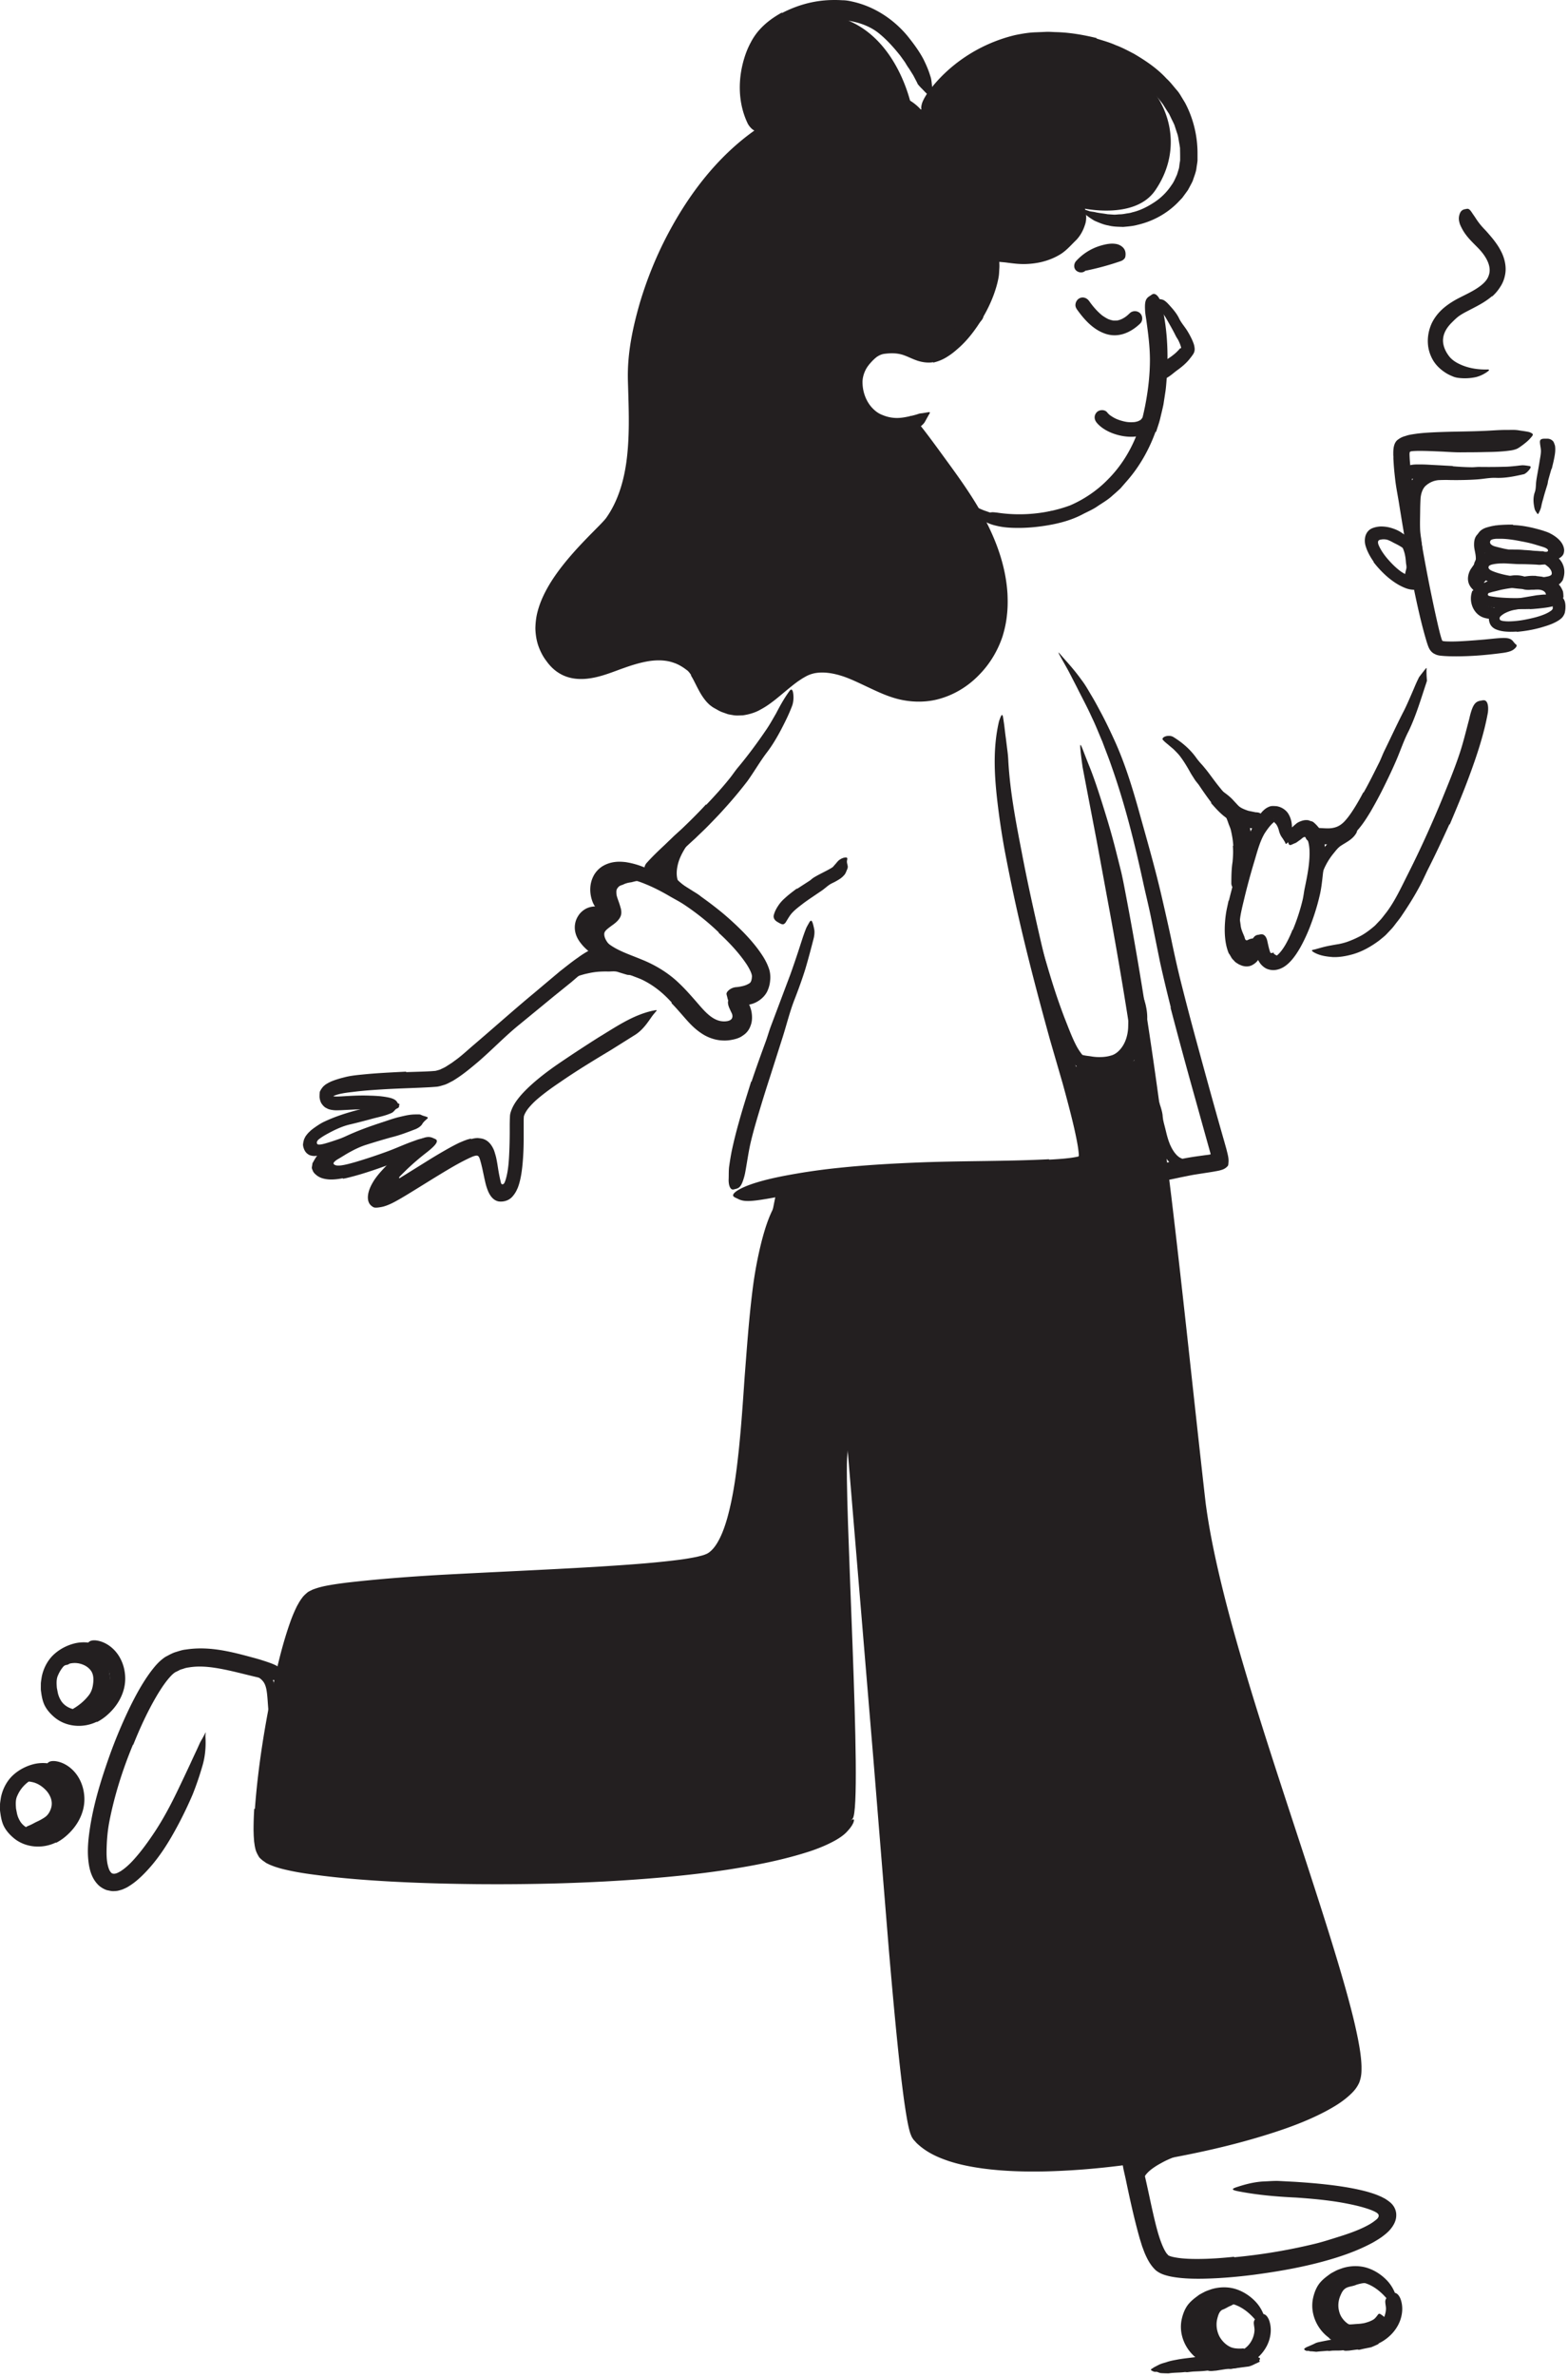
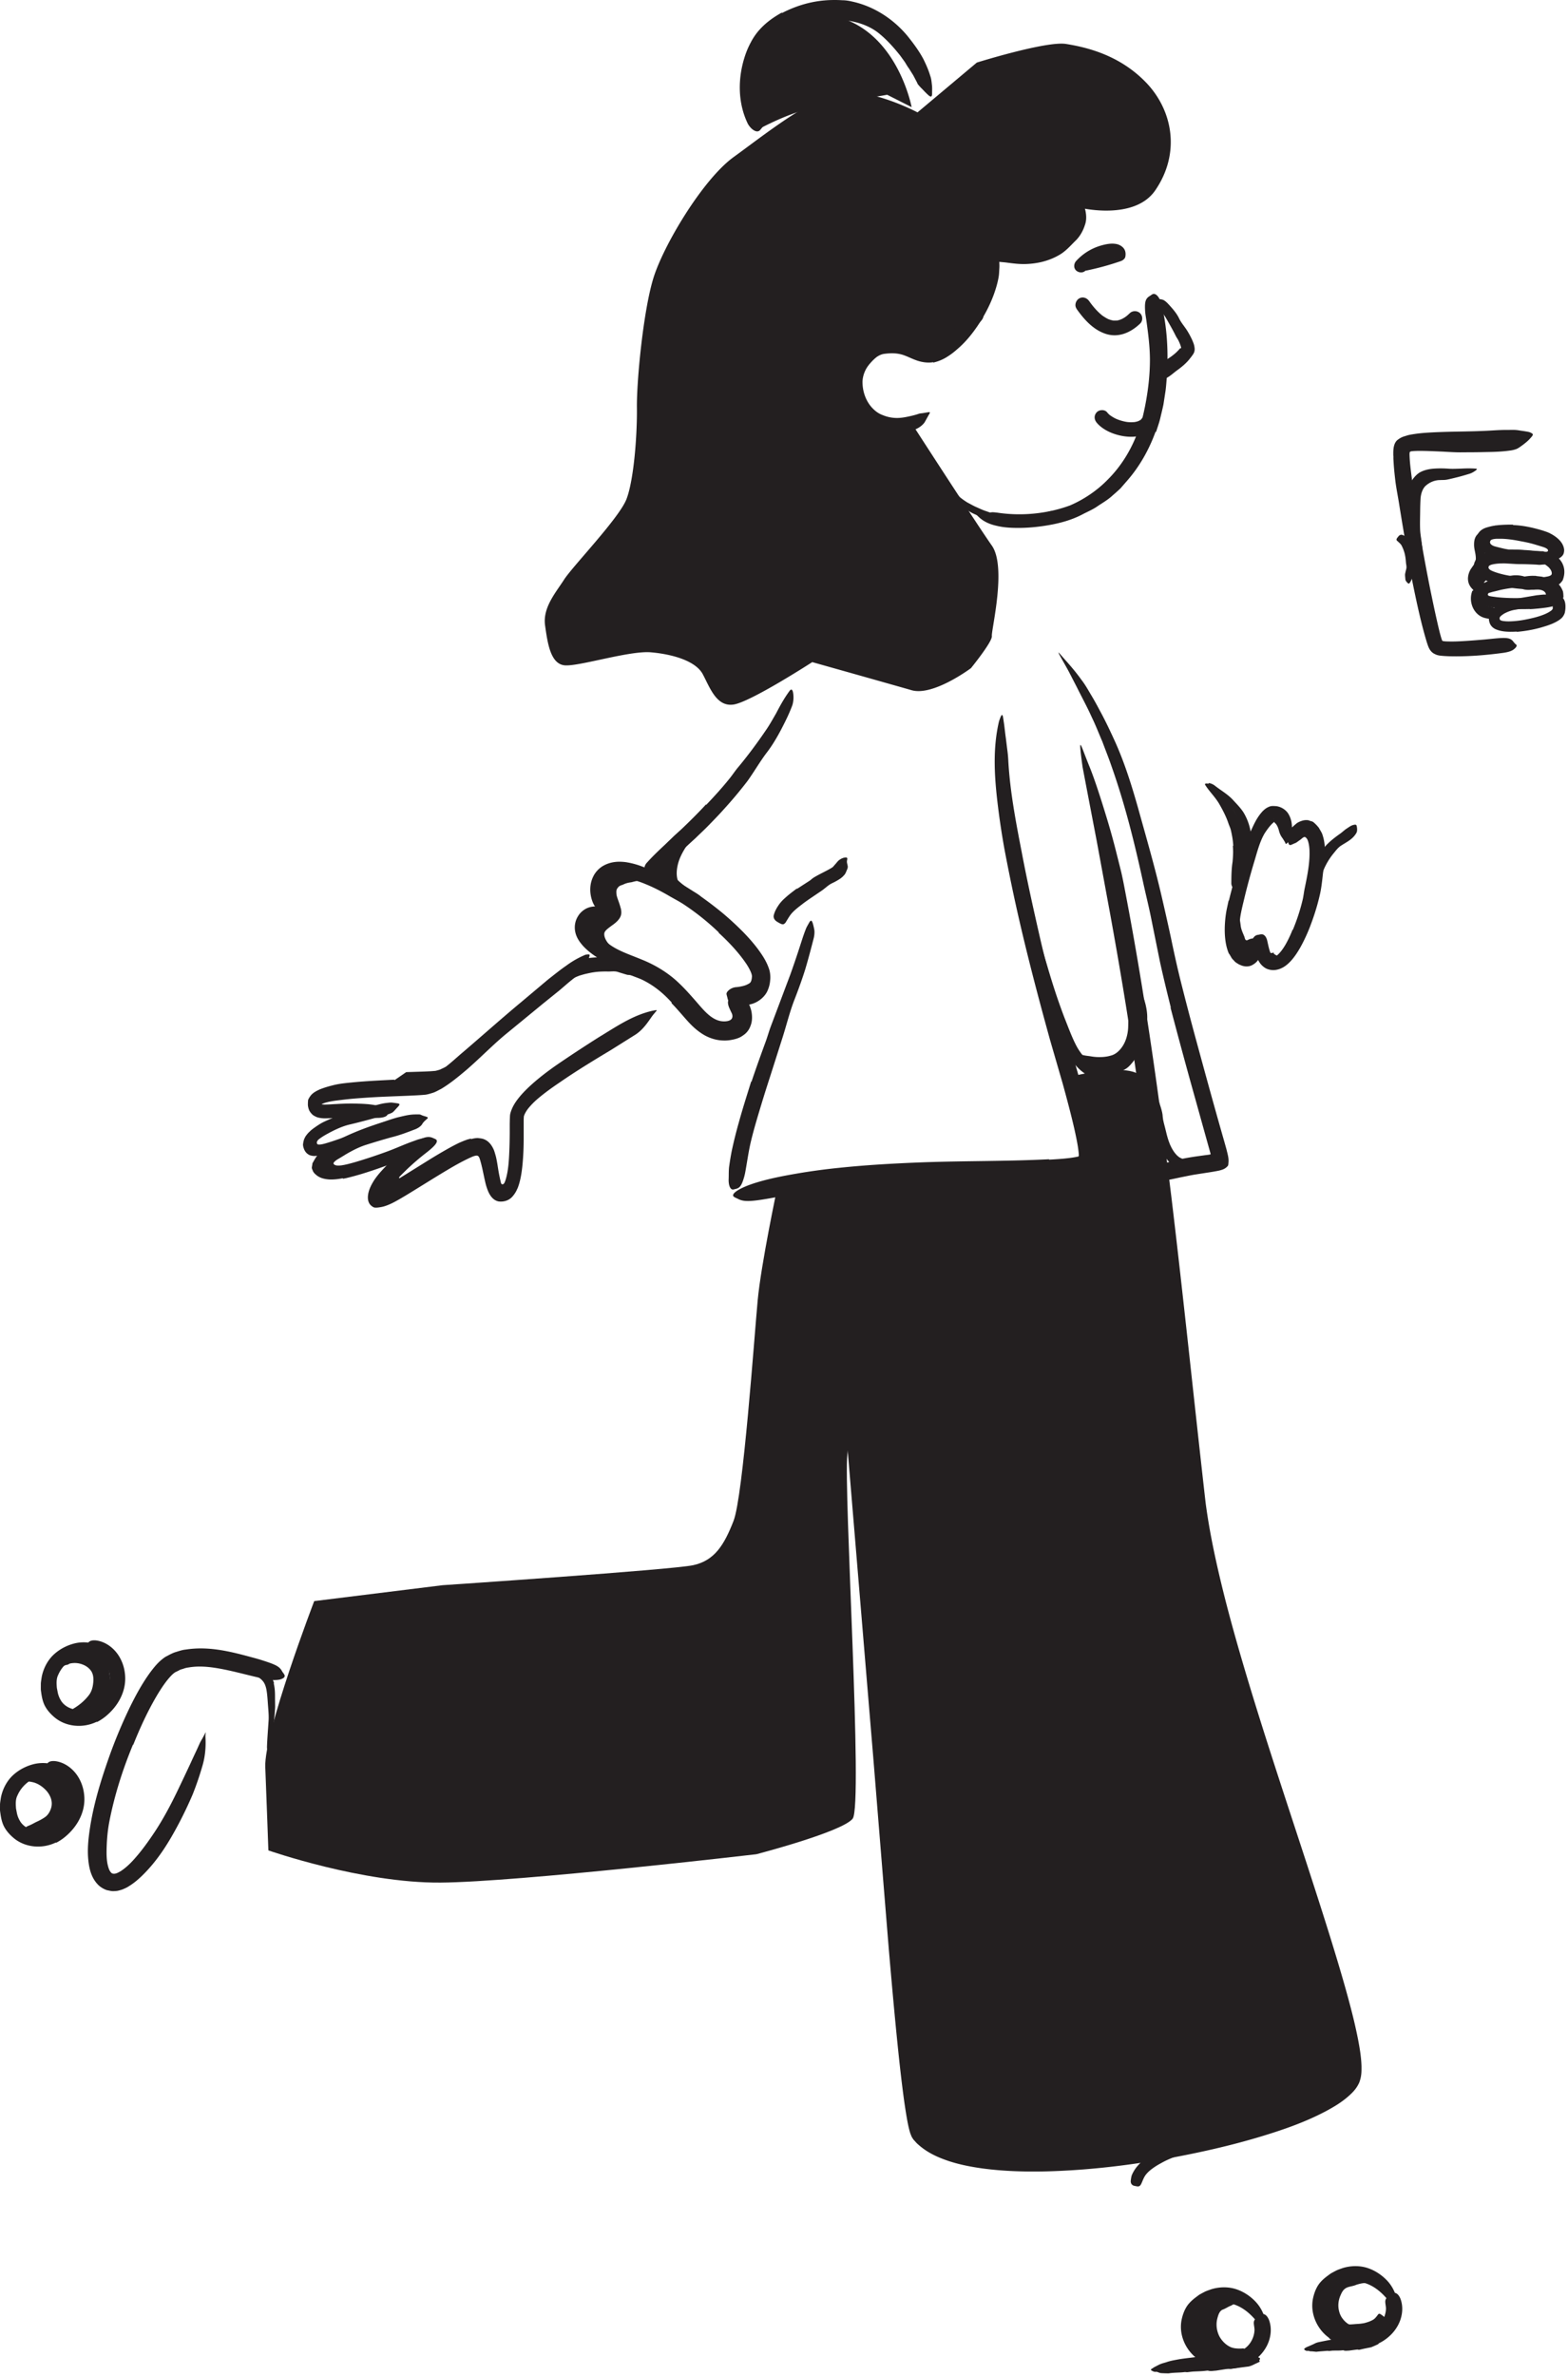
<svg xmlns="http://www.w3.org/2000/svg" width="468" height="709" fill="none">
  <path fill="#231F20" d="M345.034 707.675c-.511.095-.974-.192-1.389-.415-.128-.08-.144-.336 0-.416.271-.159.543-.335.814-.526.16-.08.83-.431 1.612-.831.815-.367 1.757-.558 2.22-.734.91-.303 1.836-.495 2.762-.655 1.883-.383 3.783-.542 5.683-.798a6.782 6.782 0 0 1 1.277-.032c1.469.08 2.922-.048 4.359-.255.239-.032.494-.032.718-.176.367-.239 4.294-.59 4.821-.543 1.277.128 2.555.176 3.832.272.175 0 .367-.048.543.08.399.319.782.223 1.181.239.543.064 1.102.16 1.644.272.272.047.543.255.815.367.239.111.143.447.047.511-.239.127-.031.303 0 .447 0 .048.032.111 0 .159 0 .064-.766.415-1.58.783-.798.447-1.644.67-1.804.686-.048 0-1.181.144-2.379.303-1.197.16-2.442.336-2.698.384-.271.047-.543 0-.814-.032-.128-.016-3.704.574-3.848.574-.75.032-1.484.224-2.251 0-.143-.048-.303 0-.447 0-1.277.176-2.57.192-3.863.256-.655.032-1.309.143-1.964.207-.111 0-.239-.016-.367-.032-.144 0-.303-.032-.447 0-1.549.192-3.129.112-4.662.368-.367.016-2.091-.032-2.522-.096-.24-.032-1.054-.431-1.261-.367h-.032ZM390.345 701.4c-.335.112-.655-.048-.974-.271-.096-.08-.128-.335-.032-.399.208-.144.399-.272.543-.367.112-.048 1.964-.815 2.586-1.15.607-.319 1.245-.399 1.868-.543l3.879-.766c.288-.048.575-.08.879-.064 1.005.032 1.995-.096 2.985-.303.16-.032.335-.032.479-.176.239-.207 2.937-.638 3.305-.511.894.208 1.772.32 2.666.479.127.016.255-.016.383.096.287.287.543.224.814.24.367.016.75.063 1.134.143.191.048.383.192.558.304.176.111.096.51.048.558-.159.144-.016.32 0 .495 0 .064.016.128 0 .176-.016.08-2.091.99-2.315 1.038-.032 0-.798.159-1.612.319-.814.16-1.66.383-1.82.399-.176.032-.367-.032-.559-.064-.096-.016-2.522.335-2.634.335-.511 0-1.006.128-1.549-.095-.111-.048-.207-.016-.303 0-.878.095-1.756.063-2.65.079-.447 0-.894.08-1.341.112-.08 0-.16-.016-.256-.032-.111 0-.207-.032-.319-.016-1.054.112-2.123.144-3.193.288-.239 0-1.469-.176-1.74-.128-.16 0-.718-.208-.862-.144l.032-.032ZM327.304 126.079c1.916 2.315 5.204 3.624 8.094 4.071 3.416.511 7.008 0 9.164-2.985.67-.926.191-2.491-.783-3.002-1.133-.606-2.282-.207-3.001.783.367-.495-.16.143-.303.287.399-.239-.32.319 0 0-.112.08-.24.16-.351.224-.048.032-.368.191-.368.191.511-.191 0-.016 0 0-.255.096-.511.16-.782.224-.144.032-.303.048-.447.079-.176.048.479-.031-.032 0-.287 0-.575.032-.878.032-.319 0-.655-.016-.974-.047-.112 0-.654-.096-.08 0-.159-.032-.335-.048-.495-.08a14.675 14.675 0 0 1-1.867-.479 18.365 18.365 0 0 1-.862-.32c.51.192.031.016-.08-.031-.144-.064-.288-.144-.431-.208-.559-.271-1.054-.607-1.565-.958.256.176.224.192 0 0-.112-.096-.207-.175-.303-.271a4.494 4.494 0 0 1-.527-.575c-.734-.894-2.347-.814-3.097 0-.862.942-.783 2.155 0 3.097l-.032-.032ZM419.611 150.362c-.096-2.315.335-5.029 2.028-7.344.606-.83 1.357-1.628 2.235-2.123 1.596-.83 3.177-1.022 4.598-1.102a30.868 30.868 0 0 1 4.055.064c1.165.064 2.33 0 3.48-.032 1.469-.08 2.969-.111 4.454 0 .463.032.415.208.064.495-.367.272-1.038.751-1.868 1.022-1.469.447-2.937.878-4.422 1.229-.735.176-1.485.367-2.219.511-.751.176-1.501.112-2.203.16-1.725 0-3.193.766-4.071 1.516-1.022.767-1.645 2.331-1.757 4.103a83.593 83.593 0 0 0-.111 3.656c-.016 1.916-.096 3.848 0 5.748.095 1.468.399 2.905.526 4.358.032.319.096.638.112.958 0 1.197-.351 1.596-1.117 1.884-.176.063-.352.143-.527.191-.591.128-1.134-.335-1.533-1.197-.511-1.277-.814-2.586-1.101-3.927a48.688 48.688 0 0 1-.431-4.056c-.144-2.027-.192-4.055-.272-6.082h.112l-.032-.032Z" />
  <path fill="#231F20" d="M422.134 164.442c.144.862.223 1.74.239 2.586.016.303.064.623.048.926a18.791 18.791 0 0 1-.622 3.193c-.096.463-.208.91-.368 1.341-.175.559-.383 1.117-.798 1.58-.127.144-.367.016-.606-.223-.224-.24-.527-.623-.559-.926-.032-.559-.128-1.102-.096-1.596.08-.495.208-.99.335-1.501.192-.623 0-1.277-.064-1.9-.063-.702-.111-1.405-.255-2.107a8.943 8.943 0 0 0-.319-1.278 11.073 11.073 0 0 0-.783-1.851c-.271-.447-.686-.767-1.053-1.118-.08-.08-.176-.144-.256-.223-.271-.304-.207-.543.192-1.038l.271-.335c.304-.352.751-.511 1.134-.368 1.133.431 2.075 1.278 2.746 2.283.399.799.654 1.677.862 2.523l-.064.032h.016ZM439.709 176.161v-.096l-.031-.064v-.048s-.016 0-.032-.032l-.128-.127c-.399-.384-.846-.958-1.102-1.629a4.388 4.388 0 0 1-.239-2.059 5.723 5.723 0 0 1 .766-2.235c.623-.958 1.166-1.581 1.373-2.156.24-.606.208-1.484.048-2.426-.128-.83-.415-1.772-.399-2.794 0-.639.048-1.309.303-1.948.24-.638.735-1.277 1.405-1.58.431-.176.511.255.559.766 0 .527.255 1.07.239 1.421-.079.702.16 1.516.415 2.411.208 1.005.591 2.266.416 3.815-.096.926-.432 1.916-.767 2.618-.335.719-.638 1.341-.814 1.804-.208.527-.176.719-.112.958.064.128.112.256.351.479.479.351 1.102.623 1.677.91l.926.431.447.208.223.095s.048.08.08.112a17.371 17.371 0 0 0-2.043 2.028c-.096.143-.192.175-.288.399l-.064.176c-.048.111-.064.239-.111.367-.064.255-.08.527-.064.798 0 .543.191 1.086.495 1.485.223.319.558.511.894.574.367.096 1.005.224 1.612.447.288.112.575.192.91.415.591.384 1.038 1.15.974 1.741-.048.59-.431.846-.926.878-.224.016-.447.032-.67-.016-.176-.032-.336-.112-.495-.176l-.224-.08s-.207-.048-.096-.032c.144.064.24-.111-.239.192-.128.08-.479.447-.447.383-.032.032-.096.032-.144.032-.128 0-.303-.032-.495-.064a7.363 7.363 0 0 1-.67-.144c-.272-.079-.463-.111-.942-.335-1.692-.782-2.714-2.41-3.081-3.959a6.375 6.375 0 0 1 .111-3.416l.144-.432c.048-.175-.016.08 0 .048h.032l.08-.048.128-.047.015-.048Z" />
  <path fill="#231F20" d="M441.43 173.447a5.657 5.657 0 0 0-.127-.559c-.016-.064-.064-.096-.08-.16-.064-.239-.112-.479-.208-.67a.572.572 0 0 0-.159-.224c-.08-.08-.192-.144-.192-.303 0-.096.559-.527.703-.495.239.096.447.223.558.479.064.143.224.191.336.287.127.112.223.24.335.367.064.08.144.16.191.24.112.112.192.239.336.319.111.048.319.016.479 0 .032 0 .095-.016.127 0 .112.016.032.144-.399.607l-.303.319c-.335.351-.655.607-.782.655-.4.111-.527-.064-.639-.272-.08-.159-.112-.351-.176-.511l.032-.032-.032-.047ZM392.535 257.212a24.617 24.617 0 0 1 2.315-3.688c.319-.431.59-.894.942-1.277 1.277-1.357 2.73-2.459 4.166-3.48.639-.447 1.198-.99 1.82-1.437.847-.511 1.549-1.197 2.683-1.277.383.016.447.175.526.702.112.591.128 1.405-.207 1.868-1.086 1.82-2.81 2.586-4.406 3.624-.99.591-1.661 1.549-2.363 2.395a19.954 19.954 0 0 0-2.076 3.081c-.367.686-.718 1.389-.989 2.139-.431 1.118-.847 2.267-1.07 3.465-.224.91-.271 1.851-.415 2.777-.032.208-.032.416-.08.607-.16.766-.463.958-1.086 1.006-.143 0-.287.032-.415.032-.415 0-.83-.399-.942-1.006a17.484 17.484 0 0 1-.287-2.746c0-.463-.032-.942.016-1.405.096-.463.192-.91.319-1.373a26.165 26.165 0 0 1 1.485-4.039l.08.032h-.016ZM374.063 282.822v.032l.096.159c.032.096.064.064.111.256l-.095.064-.208.127c-.271.176-.527.32-.798.416a3.16 3.16 0 0 1-1.629.191c-1.133-.191-1.963-1.022-2.458-2.091-.176-.399-.272-.767-.431-1.134-.144-.383-.176-.527-.24-.814a36.54 36.54 0 0 1-.67-5.364c-.064-.782-.144-1.565-.144-2.347-.048-.99-.032-1.996.367-2.969.112-.304.176-.256.368 0 .143.255.654.734.846 1.261.207.958.511 1.868.718 2.794.144.926.303 1.852.415 2.809.128 1.134.671 2.22 1.102 3.289.112.335.127.575.287.814.144.272.495.304.734.144l.304-.144a3.36 3.36 0 0 1 1.038-.287c.718-.048 1.341.16 1.851.415.767.399 1.341 1.006 1.757 1.644.399.591.686 1.166 1.037 1.597.575.75 1.054.734 1.453.607a.783.783 0 0 0 .208-.128s.016.064.032.112c.031.079.031.127.063.175.032.08.08.128.08.144.064.064-.064-.048.08.064.144.112.319.223.543.335.207.112.447.192.67.287.383.144.687.368.783.783.095.383-.128.99-.671 1.373-.862.574-1.612.718-2.427.686a4.334 4.334 0 0 1-2.346-.846c-.751-.575-1.134-1.102-1.469-1.565-.319-.463-.559-.894-.75-1.213-.32-.527-.384-.654-.559-.846-.064-.112-.16-.048-.096-.223.096-.368.032-.623.032-.591l.016-.016ZM370.575 248.847a13.796 13.796 0 0 0-.926-4.279c-.207-.495-.479-.958-.75-1.437-.862-1.692-2.203-3.193-3.672-4.629-.639-.639-1.341-1.246-2.027-1.868-.879-.783-1.757-1.613-2.411-2.634-.208-.32-.016-.4.335-.304.367.096.926.304 1.453.703 1.804 1.452 3.927 2.57 5.604 4.47 1.005 1.085 2.155 2.251 3.001 3.592a16.363 16.363 0 0 1 1.916 4.789c.239 1.022.367 2.076.447 3.129.111 1.597-.08 3.193-.367 4.742-.192 1.213-.368 2.427-.735 3.64-.096.255-.144.527-.255.798-.511.91-.926 1.054-1.677.814-.175-.048-.351-.096-.51-.175-.543-.24-.783-.846-.687-1.501.319-1.916.798-3.672.99-5.572.175-1.389.335-2.825.175-4.278h.096Z" />
  <path fill="#231F20" d="M368.09 252.36c-.08-1.613-.367-3.209-.75-4.822-.16-.59-.431-1.133-.639-1.708-.67-2.075-1.708-4.071-2.841-6.034-.511-.863-1.134-1.677-1.757-2.459-.814-1.006-1.66-1.98-2.362-3.097-.224-.351.016-.495.495-.463a3.272 3.272 0 0 1 1.788.718c2.043 1.756 4.119 3.624 5.492 6.083.782 1.469 1.851 2.873 2.602 4.454a19.997 19.997 0 0 1 1.676 5.508c.176 1.165.287 2.347.319 3.512.064 1.772-.127 3.544-.303 5.284-.112 1.357-.239 2.714-.559 4.055-.064.304-.112.591-.207.878-.352 1.086-.91 1.246-1.804 1.102-.208-.032-.431-.064-.623-.112-.654-.191-1.038-.83-1.101-1.612.015-2.267.031-4.375.367-6.482.143-1.58.239-3.193.08-4.789h.095l.032-.016ZM396.727 697.568c-3.704-2.634-5.859-7.471-4.774-12.069.383-1.645 1.038-3.273 2.123-4.518.99-1.134 2.044-1.852 3.082-2.618.574-.336 1.165-.639 1.74-.942.606-.272 1.245-.479 1.868-.703 2.554-.782 5.38-.782 7.822.128 2.172.798 4.055 2.139 5.54 3.736 1.9 2.091 2.938 4.821 3.113 7.487.048.846-.367.766-1.005.224-.623-.543-1.501-1.485-2.331-2.475-3.034-3.528-6.514-5.38-10.441-5.013-1.214.064-2.363.766-3.465 1.469-.511.431-1.101.862-1.532 1.293a7.262 7.262 0 0 0-1.086 1.357c-1.373 2.075-1.101 5.205.735 7.392a7.342 7.342 0 0 0 1.979 1.724c.75.479 1.692.878 2.586 1.149 2.73.862 5.971.767 8.19-.878 1.756-1.293 2.714-3.448 2.794-5.316.032-.415-.048-.814-.096-1.197-.207-1.389-.207-1.772.894-2.778.24-.224.431-.479.655-.671.383-.319.83-.399 1.421-.175.607.207 1.117.846 1.485 1.788 1.053 2.889.367 6.242-1.31 8.732-.83 1.278-1.915 2.379-3.177 3.289-1.245.926-2.777 1.629-4.23 2.012-2.219.574-4.486.559-6.594.127a17.941 17.941 0 0 1-3.081-.91 15.26 15.26 0 0 1-2.969-1.564l.064-.096v.016ZM357.52 703.89c-3.704-2.634-5.859-7.471-4.774-12.069.383-1.644 1.038-3.273 2.123-4.518.99-1.133 2.044-1.852 3.066-2.618.574-.335 1.165-.639 1.74-.942.606-.272 1.245-.479 1.868-.703 2.554-.782 5.38-.782 7.822.128 2.172.798 4.055 2.139 5.524 3.736 1.9 2.091 2.938 4.821 3.113 7.487.048.846-.367.767-1.005.224-.623-.543-1.501-1.485-2.331-2.475-3.034-3.528-6.514-5.38-10.441-5.013-1.214.064-2.363.767-3.465 1.469-.51.431-1.101.862-1.532 1.293a7.262 7.262 0 0 0-1.086 1.357c-1.373 2.076-1.101 5.205.735 7.392a7.342 7.342 0 0 0 1.979 1.724c.751.479 1.692.878 2.586 1.15 2.73.862 5.971.766 8.19-.878 1.757-1.294 2.714-3.449 2.794-5.317.032-.415-.048-.814-.096-1.197-.207-1.389-.207-1.772.894-2.778.24-.223.432-.479.655-.67.383-.32.83-.4 1.421-.176.607.207 1.117.846 1.485 1.788 1.053 2.89.367 6.242-1.31 8.733-.83 1.277-1.915 2.378-3.176 3.288-1.246.926-2.778 1.629-4.231 2.012-2.219.575-4.486.543-6.594.128a18.121 18.121 0 0 1-3.081-.91 15.212 15.212 0 0 1-2.969-1.565l.064-.096.032.016ZM344.465 642.492c1.421-.623 2.89-1.102 4.311-1.485.526-.144 1.021-.351 1.548-.479a52.415 52.415 0 0 1 5.524-.83c.814-.064 1.628-.16 2.411-.256 1.021-.127 2.043-.223 3.081-.223.319 0 .303.096.064.303-.24.192-.671.559-1.23.798-1.979.783-3.831 1.788-5.891 1.98-1.213.176-2.378.734-3.512 1.181-1.261.479-2.506 1.006-3.672 1.629-.718.399-1.437.782-2.139 1.229-1.038.687-2.059 1.421-2.842 2.379-.622.734-.958 1.644-1.309 2.474-.096.176-.159.368-.255.543-.383.623-.687.735-1.549.543-.191-.048-.399-.064-.575-.128-.622-.175-.989-.718-.941-1.453.063-.526.127-1.085.287-1.596.191-.511.447-.974.718-1.437.559-.926 1.277-1.74 2.06-2.49a17.793 17.793 0 0 1 3.847-2.746l.048.079.016-.015ZM81.699 502.272c.495 2.044.351 3.752.399 5.492 0 .639.032 1.261 0 1.9a82.706 82.706 0 0 1-.67 6.641c-.128.974-.256 1.948-.384 2.906-.143 1.245-.447 2.458-.83 3.656-.128.367-.223.287-.32-.064a6.196 6.196 0 0 1-.207-1.692c.096-2.523.304-4.981.463-7.488.128-1.501-.032-3.065-.143-4.582-.128-1.66-.208-3.416-.495-4.965-.192-.942-.495-1.82-1.054-2.474-.814-1.022-2.171-1.693-3.64-2.172-1.15-.383-2.395-.526-3.672-.973-.287-.096-.575-.176-.846-.336-1.054-.527-1.15-1.117-.83-1.788.08-.159.144-.319.24-.463.335-.463.925-.558 1.548-.447 1.708.559 3.816.846 6.29 1.932a8.359 8.359 0 0 1 2.618 1.916 7.627 7.627 0 0 1 1.629 2.953l-.064.032-.032.016Z" />
  <path fill="#231F20" d="m349.444 363.188 6.354 76.376 9.211 45.547 26.646 84.597 11.67 50.992s-31.275 15.437-48.118 19.572c-16.843 4.135-58.495 4.949-69.479 3.066-10.999-1.884-13.633-25.911-13.633-25.911l-8.797-83.464-8.158-109.183s-1.006-1.053-2.219 9.164c-1.197 10.217 4.741 104.761 1.564 108.704-3.177 3.959-28.752 10.601-28.752 10.601s-70.836 8.285-94.272 8.461c-23.436.175-51.359-9.611-51.359-9.611s-.51-14.56-.926-24.857c-.415-10.297 14.608-49.523 14.608-49.523l38.3-4.741s68.488-4.598 74.81-5.971c6.323-1.373 9.212-5.923 12.054-13.235 2.842-7.312 6.194-55.062 7.2-65.822 1.006-10.761 5.827-33.494 5.827-33.494s87.232-4.981 92.771-7.073c4.87-1.836-3.927-26.437-3.927-26.437s19.764-4.981 20.722 2.043c.974 7.025 7.919 40.231 7.919 40.231l-.016-.032ZM346.536 342.177c-.415-1.373-.654-2.73-.878-4.039-.08-.479-.223-.942-.271-1.421-.192-1.692-.415-3.352-.479-5.045-.032-.75-.112-1.484-.192-2.235-.096-.942-.175-1.884-.127-2.841 0-.304.143-.272.335-.048.191.223.511.638.686 1.165.288.926.575 1.82.878 2.762.272.926.527 1.836.559 2.81.096 1.149.479 2.283.75 3.432.288 1.245.591 2.475.99 3.656.24.719.527 1.421.878 2.076.527.989 1.166 1.931 2.012 2.618.654.543 1.485.798 2.235.958.16.016.335.048.495.064.591.095.702.351.75 1.213 0 .191.032.383.032.575.016.606-.399 1.197-1.133 1.213-2.156.048-4.183-1.261-5.508-2.858-.99-1.245-1.613-2.65-2.076-4.007l.064-.032v-.016Z" />
  <path fill="#231F20" d="M313.237 300.86a214.517 214.517 0 0 1-3.002-9.914c-.351-1.214-.75-2.395-1.069-3.608-1.118-4.295-1.948-8.637-2.73-12.996-.367-1.931-.751-3.847-1.118-5.763-.654-2.411-.527-4.981-.686-7.471-.016-.783.032-.687.287-.064.495 1.053.974 2.123 1.437 3.097l.734 1.788c.24.591.304 1.229.463 1.836l.846 3.688c.543 2.458 1.118 4.917 1.613 7.423.638 2.97 1.548 6.003 2.458 8.973.958 3.272 1.964 6.545 3.066 9.786a186.938 186.938 0 0 0 2.139 5.939c1.181 2.937 2.283 6.035 3.736 8.733 1.165 2.091 2.714 3.911 4.47 5.092.383.272.798.447 1.181.639.735.367 1.213.511 1.533.798.303.351.495.655.654 1.134.064.207.176.415.224.606.08.336-.096.591-.543.846-.447.256-1.213.463-2.091.224-2.682-.623-4.838-2.507-6.354-4.502-1.565-2.012-2.666-4.279-3.576-6.466-1.373-3.193-2.555-6.497-3.72-9.77l.08-.032-.032-.016Z" />
  <path fill="#231F20" d="M341.254 310.775c-.735 2.075-1.597 4.151-3.145 6.098-.559.687-1.166 1.421-1.964 1.948-1.437.974-3.161 1.277-4.598 1.261-1.469 0-2.778-.191-4.135-.399-1.197-.207-2.426-.383-3.592-.814-.75-.271-1.516-.543-2.187-1.022a6.913 6.913 0 0 1-1.644-1.772c-.256-.431-.048-.511.447-.463.479.08 1.325.08 2.075.24.671.127 1.245.383 1.916.479.638.127 1.309.191 1.979.335 1.326.223 2.794.383 4.199.527.83.08 1.629 0 2.299-.256.671-.239 1.213-.638 1.724-1.149 1.15-1.118 1.948-2.858 2.555-4.71.367-1.133.734-2.299.958-3.48.351-1.788.574-3.64.463-5.46-.064-1.421-.447-2.778-.799-4.119-.08-.287-.191-.575-.239-.878-.16-1.133-.032-1.549.622-2.012.144-.111.288-.223.432-.303.494-.271 1.117.048 1.66.862.862 1.198 1.277 2.603 1.644 4.039.335 1.437.559 2.954.479 4.455-.048 2.235-.463 4.47-1.054 6.625h-.095v-.032Z" />
  <path fill="#231F20" d="M339.605 305.316c0 2.155-.351 4.63-1.357 6.769-.367.782-.75 1.581-1.309 2.283-.974 1.229-2.299 2.187-3.704 2.794-1.42.606-2.937.782-4.374.766a17.288 17.288 0 0 1-3.768-.447 10.312 10.312 0 0 1-4.246-2.155c-.367-.319-.176-.495.335-.559.495-.048 1.325-.096 2.123.048.703.176 1.421.239 2.108.335.686.128 1.357.208 2.043.24 1.357.048 2.698-.032 3.959-.399 1.565-.352 2.81-1.533 3.688-2.906.974-1.517 1.501-3.432 1.613-5.364.048-1.213.048-2.539.048-3.816 0-1.947-.016-3.911-.176-5.843-.128-1.501-.399-2.953-.655-4.406l-.191-.942c-.176-1.181-.064-1.533.463-1.932.128-.096.239-.207.351-.271.399-.272.958.191 1.309 1.085.926 2.683 1.245 5.508 1.501 8.35.176 2.107.287 4.231.303 6.37h-.08.016ZM198.27 264.781c-1.278-1.676-2.06-3.784-2.124-5.843-.048-.75-.127-1.517.048-2.251.671-2.602 2.171-4.518 3.736-6.019.702-.686 1.341-1.373 2.059-1.963.878-.799 1.804-1.549 2.922-1.996.351-.144.591.239.686.814.096.575.096 1.437-.255 1.996-.671.942-1.181 1.963-1.852 2.762a40.493 40.493 0 0 1-1.98 2.299c-.814.894-.942 2.107-.989 3.113a5.662 5.662 0 0 0 .686 3.448c.351.671.878 1.309 1.533 1.884.989.894 2.171 1.756 3.464 2.57 1.006.623 2.219 1.118 3.161 2.124.224.191.447.399.607.654.67.926.495 1.485-.32 2.108-.191.143-.367.303-.574.431-.671.399-1.469.399-1.98.127-.814-.399-1.628-.59-2.363-.99-.702-.431-1.516-.925-2.394-1.516-1.294-.878-2.826-1.996-4.183-3.64l.08-.08.032-.032Z" />
  <path fill="#231F20" d="M199.403 255.156c.766-1.74 1.756-3.225 2.746-4.63.367-.51.654-1.069 1.053-1.564 1.357-1.74 2.986-3.225 4.502-4.742.687-.67 1.325-1.373 1.964-2.075.798-.91 1.788-1.644 2.842-2.299.335-.192.447 0 .431.415-.016.415-.096 1.166-.399 1.804-.527 1.166-1.294 2.076-2.044 3.002-.75.925-1.517 1.835-2.363 2.714-.989 1.053-1.724 2.362-2.538 3.56-.878 1.325-1.74 2.682-2.379 4.055-.399.862-.718 1.74-.926 2.65-.319 1.373-.447 2.81-.127 4.167.223 1.069.894 1.947 1.452 2.825l.383.575c.4.75.336 1.118-.367 1.836-.159.16-.303.335-.479.479-.558.495-1.309.511-1.979 0-2.076-1.517-2.954-4.342-3.002-7.024-.032-2.028.463-3.992 1.166-5.748l.08.032-.016-.032ZM175.183 285.918c1.581-.208 3.145-.336 4.726-.272.574 0 1.133-.095 1.708-.016 2.012.272 3.943.958 5.731 1.741.815.287 1.581.718 2.315 1.117.463.287.926.559 1.373.878.415.351.814.735 1.166 1.15.223.255.048.431-.368.542-.399.112-1.085.288-1.644.176a34.266 34.266 0 0 0-2.937-.367c-.894-.256-1.773-.527-2.683-.814-1.085-.415-2.314-.112-3.464-.192-1.293 0-2.602.032-3.911.24-.814.111-1.597.303-2.411.478-.607.144-1.213.336-1.82.511-.591.224-1.181.463-1.724.767-.415.255-.798.542-1.197.83-.368.303-.719.622-1.102.926-.176.127-.303.287-.479.415-.623.479-1.038.351-1.676-.16-.144-.112-.304-.223-.447-.351-.447-.415-.527-1.038-.208-1.692 1.022-1.804 2.586-3.401 4.518-4.327 1.405-.734 2.906-1.341 4.47-1.66l.032.112.032-.032Z" />
  <path fill="#231F20" d="M180.694 272.076c.112 0 .224-.096.224-.208 0-.063.032-.063 0-.175l-.256-.719c-.191-.51-.415-1.053-.638-1.708-.256-.766-.655-1.676-.655-2.794.016-.957.303-1.963.718-2.762.463-.782.942-1.42 1.549-1.963a7.48 7.48 0 0 1 2.012-1.373c.75-.335 1.548-.447 2.299-.511 1.325-.048 2.57 0 3.687.383.719.24 1.405.511 2.044.862.654.336 1.197.894 1.804 1.214.367.223.319.207-.064.159-.351-.112-1.133.048-1.996.224-.734.064-1.42.159-2.075.303l-.926.24c-.287.031-.559.079-.814.127a7.296 7.296 0 0 0-1.325.415c-.351.208-.703.272-1.118.447-.463.192-.926.751-1.085 1.166-.16.447-.112.734-.096 1.277.032.479.239 1.133.495 1.852.271.734.511 1.421.878 2.762.08.527.128 1.037.032 1.564-.367 1.756-2.299 2.938-3.018 3.481-.686.51-1.309.973-1.66 1.42-.351.447-.431.799-.303 1.533.223 1.086 1.022 2.123 1.772 2.97.16.191.367.319.527.494.431.703.255 1.07-.16 2.092-.08.207-.112.399-.16.559-.095.271-.271.431-.75.654-.271.144-.495.144-.75.112a2.54 2.54 0 0 1-.814-.208c-.815-.351-1.405-.91-1.916-1.5a9.224 9.224 0 0 1-1.325-1.964 9.819 9.819 0 0 1-.878-2.427 7.751 7.751 0 0 1-.16-1.58c0-.623.144-1.341.351-1.964.735-1.884 1.932-2.905 2.842-3.528.479-.335.894-.591 1.245-.814l.24-.16.048-.016h.047l.096.048.032.016ZM298.385 156.222a78.334 78.334 0 0 1-3.321-1.006c-1.069-.463-2.155-.798-3.177-1.341-.75-.383-1.532-.654-2.251-1.101-2.554-1.469-4.853-3.385-6.785-5.572-.415-.511-.878-.958-1.245-1.485-.383-.526-.718-1.085-1.085-1.612-.432-.703-.751-1.485-1.102-2.219-.319-.766-.463-1.597-.671-2.379-.111-.495.064-.463.4-.128.319.352.846.974 1.229 1.756l1.293 1.964c.511.591 1.038 1.166 1.469 1.82.527.575 1.053 1.15 1.564 1.74.575.543 1.15 1.07 1.724 1.629a21.146 21.146 0 0 0 2.363 1.676c.878.447 1.724.958 2.618 1.341.99.431 1.948.91 2.986 1.229l1.532.543 1.565.399c1.277.383 2.618.511 3.927.735 1.006.047 2.012.175 3.018.191 1.006-.048 2.027 0 3.001-.175a21.278 21.278 0 0 0 2.267-.447l2.171-.719c.32-.096.623-.223.942-.335 1.182-.367 1.629-.303 2.14.239.111.128.255.24.351.368.319.431-.032 1.005-.91 1.564-2.571 1.692-5.843 2.283-9.004 2.251-2.363.032-4.71-.367-7.009-.83v-.096ZM272.093 31.95c-.607-2.953-5.619-23.675-23.755-27.283 0 0-11.99.575-17.562 5.843-5.571 5.268-6.194 16.62-6.194 16.62l1.102 11.813s9.531-5.364 17.433-6.849c7.903-1.484 21.68-3.815 21.68-3.815l7.264 3.672h.032Z" />
  <path fill="#231F20" d="M322.654 62.045s15.949 3.8 22.143-5.237c7.679-11.175 5.204-24.027-2.842-32.296-8.03-8.27-17.96-10.457-23.787-11.4-5.827-.941-26.614 5.557-26.614 5.557l-17.705 14.863s-16.06-8.557-25.511-5.269c-9.451 3.29-20.196 11.942-29.391 18.615-9.196 6.674-20.946 26.342-23.947 36.16-3.002 9.819-4.997 30.493-4.902 38.635.096 8.142-.91 21.553-3.113 27.252-2.203 5.699-16.188 20.163-18.631 24.027-2.458 3.847-6.418 8.333-5.667 13.65.75 5.316 1.628 11.654 6.003 11.925 4.374.272 19.253-4.438 25.559-3.895 6.306.543 13.363 2.49 15.518 6.546 2.155 4.055 4.087 9.77 9.164 9.036 5.076-.735 23.5-12.66 23.5-12.66s23.197 6.529 29.646 8.381c6.45 1.868 17.721-6.577 17.721-6.577s6.45-7.903 6.242-9.595c-.207-1.693 4.503-20.547 0-26.965-4.502-6.402-23.963-36.527-23.963-36.527s-17.05-2.475-15.996-10.441c1.053-7.966 10.265-12.74 10.265-12.74s9.994 4.566 14.017 1.229c4.023-3.32 14.831-8.142 12.9-10.584-1.916-2.443 3.879-18.2 3.879-18.2s14.336 1.804 18.04-1.564c3.704-3.37 7.424-11.958 7.424-11.958l.048.032ZM352.389 103.952s.096-.063.112-.111c0-.096.08-.032 0-.272-.16-.59-.431-1.277-.75-1.931-.224-.479-.575-.91-.815-1.405-.862-1.756-1.867-3.48-2.857-5.22-.447-.767-.974-1.486-1.501-2.204-.734-.862-1.357-1.836-1.74-2.97-.112-.35.223-.542.766-.574.543-.032 1.373.016 1.932.415.511.335.91.75 1.309 1.181.399.431.782.862 1.165 1.31.751.893 1.453 1.835 1.964 2.937.639 1.293 1.644 2.379 2.427 3.656.431.702.83 1.421 1.197 2.187.192.383.367.782.527 1.213.239.559.383 1.166.431 1.757a2.668 2.668 0 0 1-.511 1.867l-.335.479-.272.352-.526.67c-1.022 1.229-2.299 2.283-3.592 3.209-.99.718-1.9 1.596-2.97 2.187-.223.144-.447.304-.686.415-.415.304-.878-.032-1.182-.223-.303-.208-.543-.511-.766-.862-.096-.16-.208-.272-.271-.383-.192-.288-.08-1.182.255-2.108 1.341-1.772 2.922-2.379 4.183-3.384.447-.336.878-.687 1.309-1.102.207-.207.431-.431.638-.654l.32-.368c.111-.143.064-.064.096-.095h.015l.096.031h.032ZM39.663 520.616c-3.113 7.503-5.588 15.342-7.088 23.212-.527 2.874-.735 5.78-.767 8.525-.016 1.581.08 3.161.431 4.423.16.638.367 1.181.607 1.548s.43.543.686.671c.304.064.495.127 1.022 0 .256-.08.543-.192.83-.336.304-.191.607-.303.91-.542 1.23-.83 2.459-1.964 3.592-3.225 2.283-2.507 4.343-5.38 6.29-8.302 2.57-3.895 4.79-8.078 6.801-12.261a755.232 755.232 0 0 0 3.848-8.126c.623-1.373 1.261-2.73 1.9-4.087l.926-2.043c.319-.687.766-1.325 1.101-2.012.926-1.676.575-1.532.559.112.112 1.676.176 4.869-.782 8.318a92.07 92.07 0 0 1-3.034 8.94 122.477 122.477 0 0 1-4.055 8.525c-2.953 5.588-6.242 11.064-11.143 15.805-1.133 1.086-2.395 2.171-3.96 3.113-.366.24-.798.463-1.276.655-.431.223-.942.383-1.485.511-.527.175-1.166.207-1.788.223-.623.016-1.23-.191-1.852-.287a7.105 7.105 0 0 1-2.475-1.437 8.718 8.718 0 0 1-1.596-2.075c-.782-1.437-1.118-2.826-1.341-4.167-.415-2.682-.335-5.189-.096-7.631.942-8.733 3.464-16.875 6.29-24.873a148.51 148.51 0 0 1 6.067-14.449c1.756-3.56 3.656-7.072 6.066-10.377 1.23-1.628 2.523-3.272 4.502-4.597.99-.511 1.932-1.07 2.954-1.405 1.038-.304 2.06-.687 3.097-.783 6.53-1.021 12.676.415 18.487 1.964 1.293.351 2.539.67 3.8 1.054 4.678 1.468 5.715 1.995 6.513 3.48.192.335.511.67.671 1.006.287.559-.048 1.053-1.23 1.405-.542.143-1.197.191-1.995.191-.734-.048-1.644-.127-2.522-.319-5.396-1.134-10.49-2.714-15.55-3.417-2.506-.351-4.965-.415-7.152-.047-.559.079-1.102.175-1.58.367-.496.175-1.038.255-1.453.543l-.671.335c-.24.112-.463.207-.575.303a7.06 7.06 0 0 0-1.037.91c-1.134 1.166-2.267 2.73-3.305 4.359-1.054 1.644-2.028 3.384-2.97 5.156-1.867 3.56-3.544 7.312-5.06 11.112l-.128-.032.016.064Z" />
  <path fill="#231F20" d="M344.891 128.825c-1.916 5.3-4.742 10.345-8.462 14.591l-2.027 2.331a71.355 71.355 0 0 1-2.299 2.06c-1.325 1.245-2.89 2.155-4.391 3.145-1.452 1.054-3.129 1.724-4.693 2.554-3.161 1.661-6.721 2.618-10.17 3.209-3.081.527-6.226.83-9.339.798-1.996-.016-4.039-.127-6.019-.622-1.98-.415-3.943-1.246-5.444-2.714-.942-.894-.734-.83.415-.878.288 0 .639-.048 1.022-.096.431-.128.83-.112 1.293-.192.447-.032.942-.143 1.437-.175.479 0 .958.079 1.469.127 7.072 1.07 14.799.384 21.68-2.155 4.135-1.772 8.11-4.454 11.303-7.743 3.56-3.56 6.354-7.87 8.302-12.596.287-.734.606-1.453.894-2.187l.702-2.267c.527-1.501.83-3.065 1.165-4.63.942-4.741 1.533-9.643 1.485-14.528-.048-3.799-.543-7.503-1.053-11.223-.112-.814-.272-1.628-.352-2.443-.223-3.08.032-4.103 1.405-4.9.288-.176.559-.416.83-.528.847-.383 2.076.783 2.635 3.05 1.676 6.737 2.075 14.097 1.596 21.552-.128 1.389-.208 2.778-.383 4.151l-.639 4.167c-.287 1.373-.638 2.762-.958 4.135-.319 1.372-.83 2.714-1.245 4.071l-.128-.032-.031-.032ZM233.376 3.901c4.726-2.442 9.723-3.815 15.071-3.895.99-.016 1.948 0 2.922.064.958 0 1.915.143 2.857.367 6.674 1.42 12.437 5.284 16.556 10.201 1.788 2.22 3.496 4.502 4.821 6.993.798 1.612 1.533 3.273 2.044 4.997.319.846.399 1.756.495 2.65.127.894.047 1.82.063 2.698-.047 1.117-.479 1.006-1.309.24-.415-.384-.942-.91-1.516-1.533-.304-.303-.639-.623-.942-.974-.16-.176-.288-.351-.463-.527-.096-.191-.208-.399-.288-.606l-1.117-2.124-1.261-2.011c-.479-.623-.847-1.31-1.262-1.964l-1.357-1.884c-1.931-2.427-3.991-4.741-6.449-6.721-2.97-2.363-6.865-3.56-10.633-3.864-4.103-.494-8.493.495-12.596 2.012-2.507.974-4.917 2.283-6.849 4.007-.718.655-1.405 1.341-1.932 2.107-.287.352-.543.799-.798 1.246-.271.43-.495.878-.718 1.34a22.46 22.46 0 0 0-1.852 5.844c-.527 3.161-.176 6.37.511 9.355.159.655.367 1.277.558 1.916.735 2.33.479 3.145-.495 4.279-.223.255-.431.558-.67.782-.399.367-.91.415-1.549.096-.638-.304-1.373-.974-1.979-1.996-3.05-6.21-3.145-13.682-.783-20.61.447-1.294.99-2.555 1.661-3.784.591-1.165 1.564-2.618 2.554-3.704 2.012-2.25 4.311-3.815 6.657-5.14l.08.127-.032.016ZM210.771 240.162c2.427-2.554 4.822-5.172 7.041-7.95.814-1.006 1.516-2.092 2.346-3.097 2.938-3.513 5.684-7.201 8.286-11.016 1.182-1.676 2.171-3.48 3.193-5.237 1.197-2.314 2.459-4.597 4.039-6.737.495-.67.846-.383 1.022.479.16.846.255 2.331-.208 3.816-.942 2.554-2.155 4.981-3.416 7.392-1.277 2.394-2.666 4.757-4.358 6.928-1.964 2.618-3.672 5.588-5.62 8.302a129.039 129.039 0 0 1-7.104 8.477c-1.501 1.692-3.098 3.305-4.678 4.933-1.197 1.23-2.475 2.395-3.688 3.592a267.53 267.53 0 0 0-3.768 3.481 58.119 58.119 0 0 0-2.825 2.762l-2.858 2.73c-.431.399-.83.798-1.293 1.149-.862.655-1.485 1.038-2.044 1.118-.59.047-1.085-.176-1.596-.511-.24-.144-.479-.272-.655-.415-.287-.24-.351-.623-.287-1.214a2.905 2.905 0 0 1 .846-1.82c3.081-3.416 6.673-6.434 10.074-9.754 2.554-2.427 5.077-4.917 7.487-7.536l.096.08-.032.048ZM237.884 265.212l3.704-2.395c.447-.287.814-.686 1.261-.957 1.597-.99 3.353-1.757 4.965-2.683.176-.095.351-.207.527-.319.192-.128.176-.112.303-.239.192-.208.431-.511.703-.799.351-.383.654-.846 1.149-1.229.495-.351 1.166-.734 2.012-.75.575.064.351.495.287 1.038-.096.574.272 1.309.24 1.819-.016.463-.272.847-.463 1.373-.112.256-.224.527-.415.799a7.377 7.377 0 0 1-.799.846c-.511.431-.622.479-.862.638l-.686.416c-.463.271-.942.51-1.437.75-1.181.543-2.091 1.548-3.177 2.267l-3.56 2.411c-.719.51-1.453 1.005-2.139 1.548-1.054.814-2.124 1.613-3.018 2.57-.702.735-1.197 1.645-1.724 2.475-.112.192-.208.383-.351.543-.511.606-.894.59-1.9.016-.224-.128-.463-.256-.671-.399-.734-.479-1.069-1.214-.878-1.916.272-1.054.767-1.98 1.341-2.826.559-.862 1.262-1.612 2.028-2.283 1.101-1.022 2.315-1.916 3.496-2.81l.08.096h-.016ZM140.594 339.879a7.315 7.315 0 0 1 1.996-.32c.638.08 1.309.112 1.9.368 1.229.479 2.091 1.5 2.698 2.73.319.59.494 1.309.686 1.931.112.383.128.479.192.719l.127.606c.16.799.288 1.565.4 2.299.223 1.485.494 2.906.798 4.183l.096.415s.031.128.063.208c.048.127.128.287.288.319.207.08.447-.032.574-.208.08-.079.128-.191.192-.303 0 0 .096-.223.176-.431.079-.192.143-.431.207-.639.719-2.474.91-5.364 1.022-8.205.08-1.788.112-3.608.128-5.428v-2.762l.032-1.421.032-.766c0-.256.047-.687.143-1.054.639-2.219 1.788-3.704 2.938-5.109 1.181-1.373 2.442-2.586 3.735-3.736 2.587-2.283 5.333-4.31 8.127-6.21a423.632 423.632 0 0 1 11.622-7.615c5.045-3.033 9.914-6.466 15.853-7.839 1.884-.367 1.596-.383.543.926-1.086 1.229-2.635 4.279-5.444 6.131l-7.536 4.725a458.385 458.385 0 0 0-7.567 4.614c-2.49 1.565-4.965 3.161-7.36 4.821-2.426 1.629-4.789 3.321-6.944 5.173a22.258 22.258 0 0 0-2.443 2.474c-.718.847-1.277 1.836-1.501 2.571-.016.048-.064.798-.064 1.309v5.396c0 2.443-.095 4.901-.319 7.376-.191 2.043-.447 4.103-1.085 6.242l-.272.814c-.112.319-.319.718-.479 1.07a8.234 8.234 0 0 1-1.325 1.9c-1.038 1.085-2.538 1.5-3.975 1.325-1.533-.288-2.523-1.565-3.161-3.05-.687-1.708-.814-2.602-1.07-3.672l-.654-3.065-.352-1.469-.335-1.197a3.778 3.778 0 0 0-.319-.798c-.144-.256-.399-.447-.703-.431-.287 0-.574.096-.862.175-.303.096-.973.4-1.452.623-2.124 1.006-4.295 2.219-6.402 3.48-3.225 1.916-6.418 3.928-9.659 5.923-1.309.799-4.039 2.523-6.226 3.672-1.134.607-2.203 1.038-3.129 1.309a11.49 11.49 0 0 1-1.293.256c-.416.064-.847.111-1.278.08-.335 0-.702-.208-1.037-.479a2.665 2.665 0 0 1-.783-.958c-.351-.735-.367-1.485-.303-2.171.16-1.389.718-2.746 1.692-4.327.974-1.564 2.459-3.209 4.039-4.805 1.166-1.134 2.188-2.092 3.353-3.082 1.006-.846 1.98-1.692 3.065-2.458 4.039-2.826 5.779-3.161 7.248-2.491.336.16.735.288.958.479.75.687-.591 2.108-3.209 4.119a74.372 74.372 0 0 0-5.667 4.901l-1.341 1.326-.655.67c-.16.16-.112.128-.128.144v.048c-.063.111-.063.191-.047.239.031.08.143.096.239.032.08-.064.08-.08.08-.08 3.033-1.884 6.066-3.767 9.116-5.667a156.81 156.81 0 0 1 5.38-3.161 59.806 59.806 0 0 1 2.858-1.501c.494-.239 1.021-.447 1.564-.671.255-.111.559-.207.846-.319.319-.143.878-.239 1.325-.383l.048.128v.032Z" />
  <path fill="#231F20" d="M102.324 351.55c-1.709.335-3.385.479-4.694.303-1.341-.159-2.347-.559-3.13-1.181-.382-.32-.797-.655-1.053-1.166l-.096-.175s-.064-.048 0-.096l-.047-.096a1.452 1.452 0 0 1-.176-.399c-.112-.271-.032-.559 0-.798.064-.256.08-.479.112-.719.016-.239.24-.479.35-.718.272-.479.544-.958.895-1.453.527-.718 1.437-1.421 2.219-2.139.4-.351.894-.703 1.325-1.054a7.907 7.907 0 0 1 1.245-.83c4.327-2.411 8.813-4.183 13.395-5.699 2.043-.639 4.055-1.421 6.13-1.964 1.341-.303 2.682-.671 4.071-.798.687-.064 1.405-.064 2.092-.064.175.016.351 0 .526.064l.543.239c.351.144.703.224 1.054.336.862.303.734.383.08.957-.336.32-.799.655-1.277 1.501-.511.607-1.118.974-1.789 1.277-2.41.926-4.773 1.852-7.295 2.459a221.105 221.105 0 0 0-7.552 2.251c-1.516.479-3.001 1.165-4.422 1.932-.718.383-1.421.782-2.107 1.213l-1.022.623-.399.239c-.527.319-1.229.655-1.708 1.325-.128.192-.016.367.095.479.128.112.272.208.431.255.32.112.687.128 1.086.112.239 0 .479-.032.75-.064l.384-.064.207-.031.399-.08c1.07-.224 2.139-.527 3.209-.83a157.99 157.99 0 0 0 9.723-3.241c2.49-.926 4.885-2.044 7.423-2.938.559-.191 1.102-.415 1.693-.59 1.085-.304 1.835-.416 2.394-.288.559.16.926.479 1.214.926.143.208.303.399.383.591.143.335.016.67-.304 1.053-.319.368-.83.831-1.532 1.054-4.183 1.629-8.685 3.417-13.379 5.077-1.74.623-3.512 1.213-5.316 1.772-.91.287-1.82.543-2.746.798l-1.405.367-.718.176c-.272.08-.83.176-1.23.255v-.095l-.031-.064Z" />
  <path fill="#231F20" d="M96.065 344.573c-.654.143-1.34.287-1.98.335-.638.048-1.165-.096-1.66-.239-.43-.224-.83-.479-1.165-.91-.335-.416-.559-.942-.703-1.469-.08-.256-.095-.527-.127-.798.048-.272.08-.543.127-.815.08-.271.128-.526.224-.798l.383-.782c.367-.495.718-.99 1.213-1.421.224-.224.447-.447.703-.639l.543-.415c.974-.686 1.915-1.341 2.921-1.836 3.56-1.708 7.184-2.825 10.856-3.767 1.629-.431 3.257-.862 4.869-1.277 1.038-.272 2.076-.559 3.162-.655.542-.064 1.069-.144 1.628-.096.559.064 1.101.144 1.66.224.687.143.623.383.128.942-.335.367-.687.734-.99 1.085-.207.208-.415.463-.654.639-.24.159-.511.287-.783.383-1.947.814-4.007 1.133-6.002 1.724-2.012.527-4.04 1.07-6.115 1.549-2.459.59-4.837 1.788-6.992 2.985-.591.335-1.166.687-1.677 1.054-.287.207-.271.191-.415.303-.112.096-.223.176-.32.303-.19.224-.366.511-.319.831 0 .351.336.526.64.495.414 0 .686-.048 1.324-.192.83-.208 1.677-.479 2.523-.75a169.133 169.133 0 0 0 7.647-2.746c1.963-.751 3.847-1.645 5.859-2.363.447-.16.862-.335 1.325-.463 1.708-.527 2.379-.192 2.842.447.111.16.239.303.319.463.223.527-.367 1.101-1.453 1.644-3.305 1.309-6.849 2.746-10.521 4.135-1.357.511-2.73 1.022-4.135 1.517l-2.139.702-1.101.336-.623.175-.99.24v-.08h-.032Z" />
-   <path fill="#231F20" d="m121.238 319.89 4.502-.143c1.453-.048 3.049-.112 4.263-.24.51-.127.894-.223 1.436-.415.559-.303 1.118-.495 1.693-.862l1.74-1.117 1.74-1.278c1.676-1.293 3.257-2.778 4.917-4.182 5.843-4.981 11.67-10.202 17.673-15.183 2.65-2.235 5.316-4.47 7.951-6.689 1.756-1.357 3.464-2.762 5.3-4.023a27.078 27.078 0 0 1 5.811-3.305c1.517-.191 1.341-.096.878 1.309-.223.719-.67 1.517-1.245 2.411a11.094 11.094 0 0 1-2.283 2.602l-2.555 2.092-2.506 2.155-5.141 4.151c-3.432 2.825-6.88 5.651-10.345 8.493-4.199 3.384-8.078 7.455-12.325 11.127-2.378 1.996-4.741 3.991-7.583 5.7-.782.383-1.469.814-2.347 1.133-.894.272-1.883.607-2.714.639-1.628.143-3.129.191-4.661.271-3.752.16-7.472.272-11.192.495-2.714.176-5.444.351-8.11.671-1.325.175-2.666.287-3.943.542-.639.112-1.261.272-1.836.447-.255.096-.559.192-.734.304-.128.048-.176.096-.224.127l-.032.016a1.072 1.072 0 0 0-.399-.239l.527-.176v.32c-.016.111.032.048.016.095l-.016.016c-.064.032-.144.08-.176.096v-.032h-.032c-.032.016.08-.08.112-.128.048-.063.016-.015.032-.031.048 0-.032.016.08.031.271.064.75.096 1.261.08 1.006-.016 2.107-.111 3.193-.159 2.187-.128 4.406-.192 6.609-.096.974.016 1.932.08 2.906.16 3.624.415 4.726.91 5.268 2.155.128.271.32.527.368.734.207.687-1.389 1.357-3.912 1.15-2.937-.144-5.891-.192-8.876-.08-1.501.048-2.986.143-4.614.223-.862 0-1.612.128-3.05-.159l-.542-.144a6.044 6.044 0 0 1-.798-.383c-.48-.208-1.086-.846-1.47-1.501-.286-.559-.43-1.213-.478-1.708 0-.383 0-.766.032-1.15l.032-.431.207-.415c.192-.367.447-.718.703-1.037.223-.256.399-.384.623-.575.223-.192.399-.287.558-.383l.511-.304.862-.415.798-.303a30.268 30.268 0 0 1 2.954-.878c1.58-.431 3.161-.623 4.71-.782 1.564-.16 3.097-.304 4.645-.415 3.081-.224 6.147-.368 9.196-.527v.127l.032.016ZM224.312 322.717c1.357-4.055 2.81-8.078 4.279-12.085.527-1.469.942-2.97 1.484-4.422 1.932-5.125 3.864-10.266 5.796-15.39a291.461 291.461 0 0 0 2.362-6.881c.479-1.469.958-2.954 1.437-4.422.256-.735.511-1.469.799-2.188.255-.734.702-1.404 1.069-2.091.495-.846.782-.623 1.07.319.143.479.303 1.134.447 1.916.096.766.016 1.613-.192 2.475-.782 3.065-1.596 6.13-2.49 9.163-.942 3.018-2.028 6.003-3.177 8.973-1.405 3.544-2.347 7.407-3.512 11.111l-3.896 12.229a421.856 421.856 0 0 0-2.379 7.535c-1.149 3.816-2.331 7.648-3.256 11.495-.719 2.985-1.118 6.003-1.661 8.988a17.09 17.09 0 0 1-.447 1.948c-.718 2.395-1.245 3.081-2.474 3.352-.272.064-.543.16-.783.176-.766.064-1.357-1.133-1.309-3.017.064-1.389-.032-2.842.208-4.231.191-1.389.431-2.794.702-4.199a130.844 130.844 0 0 1 2.076-8.381c1.133-4.151 2.458-8.27 3.735-12.389l.112.032v-.016ZM349.46 300.638c-1.133-4.55-2.251-9.1-3.257-13.713l-2.777-13.73c-.687-3.321-1.517-6.61-2.235-9.93-2.539-11.67-5.413-23.261-9.388-34.5-.846-2.506-1.852-4.965-2.762-7.44-1.053-2.426-1.995-4.901-3.145-7.248-1.373-3.081-3.001-6.034-4.502-9.068l-2.331-4.518c-.798-1.5-1.66-2.953-2.474-4.438-1.022-1.852-.83-1.644.351-.287 1.165 1.373 3.496 3.8 5.811 7.04 1.086 1.389 1.948 2.922 2.842 4.439.91 1.5 1.756 3.033 2.57 4.581 1.693 3.082 3.193 6.259 4.646 9.452 2.89 6.417 4.981 13.139 6.897 19.908 2.251 8.11 4.693 16.491 6.673 24.841a815.36 815.36 0 0 1 3.113 13.777c.958 4.63 1.948 9.132 3.097 13.682a888.97 888.97 0 0 0 4.391 16.747c2.299 8.445 4.614 16.923 6.992 25.32.463 1.629.926 3.257 1.389 4.869l.687 2.443c.255 1.086.67 2.411.638 3.528 0 .272-.032.559-.048.814-.032.256-.032.559-.255.751-.367.431-.782.702-1.309.942a9.482 9.482 0 0 1-1.756.479c-.304.063-.623.111-.942.175l-.846.144-4.933.766c-1.421.24-2.794.543-4.199.814-5.157 1.118-6.562 1.421-8.206.527-.367-.191-.83-.335-1.118-.558-.495-.368-.351-1.038.495-1.852.83-.799 2.347-1.709 4.391-2.379 3.033-.974 6.146-1.549 9.227-1.996l2.299-.319 1.134-.144.526-.08.048-.031c.128-.064.208-.144.112-.256a9175.463 9175.463 0 0 1-4.534-16.268 1592.082 1592.082 0 0 1-7.408-27.284l.112-.048-.016.048Z" />
-   <path fill="#231F20" d="M332.822 322.589c-1.134-.032-2.283-.048-3.417-.08-.415 0-.814.128-1.229.096-1.469-.144-2.937-.367-4.39-.479a10.951 10.951 0 0 0-1.916.032c-.399.032-.814.111-1.213.127-.399 0-.814 0-1.245-.463-.272-.287-.256-.67-.08-1.388.175-.735.479-1.932.942-1.98a14.097 14.097 0 0 1 2.394-.479c.799-.096 1.629.016 2.459.176 1.006.223 1.98-.16 2.985-.208 1.102-.016 2.203-.048 3.305-.064a29.118 29.118 0 0 0 2.044-.096c1.021-.079 2.059-.111 3.049-.367.766-.191 1.469-.686 2.187-1.069.16-.08.303-.208.463-.272.607-.255.894.192 1.293 1.405l.272.846c.255.942.159 1.82-.224 2.315-1.229 1.15-2.73 1.533-4.231 1.772-1.117.176-2.267.224-3.416.303v-.127h-.032ZM76.079 539.709c.942-12.692 2.97-25.049 5.572-37.389 1.356-6.163 2.825-12.293 5.012-18.44a42.636 42.636 0 0 1 1.98-4.677c.463-.815.862-1.597 1.565-2.491.271-.415.798-.926 1.325-1.373.495-.495 1.15-.702 1.724-1.022 2.027-.782 3.592-1.085 5.22-1.373 1.629-.287 3.209-.494 4.79-.702 9.195-1.07 18.263-1.756 27.347-2.299 16.013-.878 32.01-1.533 47.943-2.49 7.95-.511 15.948-1.022 23.755-2.012a71.364 71.364 0 0 0 5.732-.942c.862-.223 1.851-.431 2.49-.718.718-.256 1.261-.655 1.836-1.214 1.133-1.085 2.059-2.682 2.826-4.358.766-1.692 1.373-3.512 1.9-5.364 1.836-6.642 2.73-13.682 3.464-20.69.718-7.025 1.197-14.097 1.676-21.122.703-9.02 1.325-18.104 2.507-27.172a119.161 119.161 0 0 1 2.586-13.522c1.165-4.438 2.586-8.956 5.316-12.852 1.708-2.426 3.002-3.017 3.002-2.857.095.223-.894 1.277-1.804 3.48-1.948 4.342-3.066 12.884-3.96 23.117-.99 9.052-1.516 18.232-2.027 27.459-.559 9.228-1.23 18.488-2.299 27.811-.559 4.662-1.229 9.355-2.283 14.065-.527 2.363-1.15 4.725-1.996 7.088-.862 2.363-1.868 4.774-3.592 7.089-.878 1.149-1.931 2.298-3.336 3.208-1.453.958-3.002 1.357-4.215 1.677-2.523.606-4.885.974-7.248 1.261-4.726.591-9.403.974-14.081 1.309-22.351 1.469-45.516 2.682-68.201 4.358-6.211.479-12.469.958-18.52 1.82-.766.096-1.5.224-2.235.352a28.53 28.53 0 0 0-2.17.415c-.751.127-1.326.335-1.949.511-.207.095-.319.159-.494.207-.112.112-.208.144-.352.335-.654.735-1.34 2.14-1.916 3.417a54.08 54.08 0 0 0-1.612 4.183c-1.964 5.763-3.432 11.83-4.773 17.896a323.534 323.534 0 0 0-3.4 18.376c-.72 4.677-1.342 9.387-1.773 14.08-.207 2.347-.383 4.694-.431 7.009a34.163 34.163 0 0 0 .064 3.4c0 .575.112 1.054.175 1.565l.128.479c.048.128.112.271.208.383.319.431 1.676.99 2.985 1.389 1.325.415 2.714.75 4.119 1.038 2.826.574 5.7 1.005 8.605 1.357 11.511 1.357 23.213 1.884 34.867 2.187 11.654.271 23.309.191 34.883-.224 17.976-.67 35.601-2.235 53.051-5.028 3.847-.623 7.567-1.373 11.367-2.188 7.056-1.516 11.51-2.921 14.576-3.895 1.516-.495 2.714-.878 3.72-1.213 1.037-.256 1.899-.463 2.698-.655.351-.112.75-.255 1.133-.415.335-.176.671-.367.91-.447.415-.128.511.048.335.655-.175.606-.734 1.596-1.756 2.698-.974 1.165-2.538 2.267-4.47 3.272-1.932 1.022-4.247 1.996-6.881 2.874-7.822 2.538-15.885 4.119-24.043 5.396-8.158 1.261-16.427 2.123-24.761 2.778-16.667 1.309-33.606 1.756-50.56 1.612-10.537-.111-21.106-.415-31.69-1.149-5.301-.367-10.585-.846-15.917-1.549-2.666-.335-5.333-.718-8.063-1.293-1.373-.303-2.73-.591-4.166-1.069-.352-.096-.719-.24-1.102-.384-.367-.143-.734-.271-1.15-.479l-.622-.303c-.255-.128-.527-.351-.782-.527-.543-.335-1.006-.782-1.453-1.229-.51-.83-1.006-1.74-1.197-2.714-.192-.766-.224-1.309-.336-1.964l-.127-1.74-.048-1.66c0-2.187.064-4.311.207-6.418h.128l.064.016ZM368.281 673.51a168.914 168.914 0 0 0 23.612-3.895c2.841-.655 5.587-1.581 8.317-2.427 2.395-.766 4.774-1.612 6.945-2.666 1.085-.527 2.123-1.102 2.969-1.74 1.022-.783 1.086-.862 1.325-1.373a.895.895 0 0 0-.048-.703c-.127-.207-.319-.367-.526-.511-.128-.095-.16-.095-.384-.223-.223-.144-.51-.239-.766-.367-.527-.24-1.101-.431-1.676-.623-2.347-.766-4.869-1.293-7.392-1.756-4.518-.798-9.148-1.213-13.73-1.533-5.891-.271-11.813-.782-17.688-1.947-1.836-.399-1.549-.719.047-1.23 1.597-.51 4.534-1.468 7.967-1.644 1.516-.048 3.049-.208 4.566-.128l4.566.24c3.049.191 6.098.431 9.163.766 3.066.335 6.131.766 9.228 1.405 1.549.335 3.097.687 4.694 1.213a22.54 22.54 0 0 1 2.41.91c.415.16.751.367 1.437.703.559.351 1.118.734 1.613 1.149 1.181.99 1.868 2.427 1.804 3.944-.016 1.516-.767 2.921-1.788 4.134-.32.368-.479.527-.703.735-.207.207-.431.399-.638.574a22.79 22.79 0 0 1-1.294 1.006 33.576 33.576 0 0 1-2.634 1.629c-3.544 1.915-7.184 3.304-10.824 4.454-8.03 2.522-16.236 3.991-24.474 5.093-5.077.654-10.185 1.101-15.358 1.197-2.251.032-4.518 0-6.817-.24-1.149-.127-2.315-.287-3.496-.574-1.182-.304-2.427-.655-3.72-1.677-1.564-1.468-2.411-3.097-3.129-4.693-.367-.798-.623-1.613-.942-2.411l-.75-2.411c-1.645-5.843-2.89-11.558-4.087-17.273-.256-1.262-.575-2.475-.814-3.736-.879-4.678-.91-6.099.415-7.488.287-.303.542-.686.814-.91.878-.734 2.602.942 3.576 4.439 1.485 5.14 2.538 10.409 3.672 15.613.575 2.586 1.165 5.173 1.868 7.631.702 2.395 1.612 4.854 2.618 6.227.191.223.367.351.479.542-.112-.064.383.224 1.038.383.654.176 1.436.304 2.267.416 1.644.207 3.448.271 5.252.271 3.624 0 7.36-.255 11.064-.655l.032.144-.08.016ZM361.559 239.478c-1.309-1.709-2.506-3.433-3.64-5.125-.431-.623-.942-1.149-1.341-1.772l-1.037-1.628-.958-1.693c-.655-1.101-1.325-2.203-2.076-3.209-.638-.942-1.452-1.708-2.219-2.49-.527-.463-1.085-.894-1.612-1.373-.543-.431-1.086-.878-1.581-1.421-.303-.335 0-.75.623-1.006.607-.239 1.596-.335 2.395.08 2.73 1.66 5.156 3.768 6.944 6.29.543.751 1.15 1.453 1.788 2.139a53.593 53.593 0 0 1 1.756 2.156c1.214 1.612 2.363 3.225 3.608 4.725a34.91 34.91 0 0 0 2.379 2.682c.639.639 1.309 1.214 1.964 1.836.702.527 1.405 1.102 2.171 1.501.607.303 1.245.543 1.884.75l1.948.399c.271.08.574.032.862.096 1.037.192 1.261.623 1.229 1.996 0 .303 0 .622-.032.926-.08 1.022-.75 1.756-1.772 1.788-1.517.128-3.017-.24-4.502-.703-1.421-.59-2.842-1.309-4.071-2.219-1.916-1.293-3.401-3.001-4.837-4.63l.079-.079.048-.016ZM406.982 236.492c1.676-2.937 3.193-6.05 4.741-9.132.543-1.133.974-2.331 1.533-3.464 1.964-4.007 3.816-8.062 5.891-12.053.878-1.788 1.66-3.624 2.443-5.428.51-1.166.973-2.347 1.532-3.497l.415-.862.591-.782c.399-.511.798-1.022 1.213-1.549.511-.622.463-.526.431.192-.016.367 0 .878.016 1.517.016.351.048.702.064 1.037.032.192 0 .367.064.575l-.144.511c-1.628 4.853-3.065 9.834-5.316 14.544-1.453 2.778-2.459 5.875-3.736 8.812-1.389 3.225-2.937 6.418-4.534 9.579a132.616 132.616 0 0 1-3.161 5.763c-.878 1.437-1.756 2.858-2.825 4.231-1.07 1.373-2.299 2.762-3.912 3.736a11.007 11.007 0 0 1-4.135 1.548c-1.452.24-2.889.192-4.23.048-.591-.064-1.166-.095-1.725-.207a3.809 3.809 0 0 1-2.027-.926 1.82 1.82 0 0 1-.431-.623c-.096-.255-.144-.559-.192-.846-.032-.271-.111-.511-.127-.718-.064-.591 1.053-1.517 2.602-1.501 2.283 0 4.358.351 5.859.016a5.709 5.709 0 0 0 1.995-.766c.623-.384 1.278-.958 1.836-1.645.894-1.006 1.82-2.379 2.682-3.767a67.594 67.594 0 0 0 2.491-4.391l.112.048h-.016ZM432.601 245.943c-2.092 4.597-4.215 9.163-6.514 13.681-.798 1.661-1.549 3.353-2.443 4.981-1.548 2.874-3.288 5.668-5.156 8.414-.431.686-.958 1.357-1.485 2.027-.527.655-.99 1.341-1.564 1.98l-1.788 1.9c-.623.59-1.31 1.117-1.964 1.66-2.427 1.82-5.141 3.369-8.078 4.183-1.868.511-3.816.862-5.764.798-1.931-.144-3.879-.415-5.603-1.373-1.054-.638-.798-.718.239-.926 1.07-.287 2.842-.846 4.71-1.165a69.8 69.8 0 0 1 2.458-.431c.799-.16 1.597-.367 2.363-.623a29.552 29.552 0 0 0 4.422-1.98c1.405-.814 2.715-1.82 3.976-2.921l1.692-1.788c.559-.639 1.086-1.373 1.644-2.06 2.603-3.416 4.518-7.631 6.562-11.67a302.071 302.071 0 0 0 6.418-13.57 313.385 313.385 0 0 0 3.656-8.525c1.756-4.342 3.576-8.685 5.06-13.091 1.182-3.417 1.996-6.881 2.922-10.329.208-.767.351-1.517.575-2.283.798-2.826 1.58-3.544 2.985-3.768.319-.048.655-.144.958-.128 1.006.016 1.469 1.421 1.213 3.64-1.149 6.418-3.288 12.868-5.667 19.27-1.756 4.757-3.736 9.451-5.716 14.145l-.111-.048ZM463.064 139.905a128.769 128.769 0 0 0-.958 3.368c-.112.415-.128.831-.24 1.246-.447 1.452-.91 2.889-1.277 4.342a21.868 21.868 0 0 0-.511 1.932c-.127.83-.463 1.644-.894 2.426-.143.24-.239.192-.415-.063-.16-.256-.543-.719-.702-1.23-.431-1.788-.559-3.512.064-5.172.319-.99.255-2.092.383-3.129.143-1.15.383-2.299.574-3.449.128-.702.256-1.421.368-2.123.159-1.07.399-2.139.463-3.225.047-.846-.192-1.708-.272-2.554 0-.192-.048-.367-.016-.559.048-.687.591-.83 1.597-.83h.702c.75.048 1.405.415 1.772.974.176.399.32.782.431 1.181.048.383.08.766.064 1.149 0 .767-.128 1.533-.271 2.299-.208 1.134-.511 2.267-.767 3.401h-.095v.016ZM433.644 139.124c1.883.159 3.799.271 5.715.287.702 0 1.389-.096 2.091-.096 2.475.032 4.981.032 7.488-.048 1.117 0 2.219-.112 3.32-.223.703-.064 1.405-.176 2.108-.224.718 0 1.437.128 2.155.24.447.095.415.399.096.862-.335.447-.942 1.181-1.708 1.548-2.81.639-5.636 1.246-8.589 1.102-1.757-.048-3.545.335-5.349.463-1.963.144-3.943.191-5.939.207-1.229 0-2.442 0-3.671-.063-1.852-.064-3.704-.272-5.556-.352-1.437-.079-2.874.064-4.327.032-.319 0-.638.016-.957-.032-1.15-.367-1.453-.766-1.485-1.772 0-.223-.032-.447-.032-.638.032-.639.639-1.278 1.501-1.517 1.293-.399 2.49-.319 3.735-.319 1.23 0 2.475.096 3.736.159 1.884.096 3.768.208 5.652.304v.095l.016-.015ZM410.025 167.652c-.606-.862-1.181-1.772-1.676-2.81-.255-.559-.447-.958-.734-1.884a5.414 5.414 0 0 1-.192-2.459c.16-1.165.846-2.282 1.948-2.793.91-.447 2.171-.623 2.842-.623a11.5 11.5 0 0 1 2.251.239c1.421.336 2.746.847 3.879 1.629 1.022.67 1.996 1.357 2.874 2.171 1.165 1.006 1.82 2.586 2.011 4.071.048.479-.143.463-.574.256-.416-.224-1.262-.495-1.932-.831-.288-.159-.559-.319-.878-.431a4.994 4.994 0 0 0-.431-.175l-.351-.256c-.448-.351-.942-.654-1.437-.942a23.56 23.56 0 0 0-1.533-.798c-.511-.271-1.006-.559-1.548-.782-.639-.304-1.342-.351-1.98-.303l-.431.063-.208.048a1.057 1.057 0 0 0-.383.176c-.271.207-.287.591-.207.942 0 .159.223.67.383 1.006.191.383.399.75.622 1.133a19.965 19.965 0 0 0 2.012 2.682c1.133 1.293 2.379 2.539 3.784 3.544 1.085.767 2.33 1.277 3.512 1.725.255.095.543.159.766.287.894.463 1.07.782 1.006 1.74 0 .224 0 .431-.048.639-.08.686-.75 1.133-1.724 1.037-1.469-.08-2.746-.686-3.975-1.325-1.214-.67-2.347-1.484-3.417-2.378-1.58-1.342-3.001-2.858-4.31-4.55l.079-.064v.016ZM445.287 88.403c-1.661 1.405-3.385 2.379-5.029 3.241l-2.395 1.245c-.766.4-1.437.767-2.107 1.214-.974.638-1.756 1.468-2.523 2.219-1.341 1.357-2.283 2.873-2.49 4.566-.24 1.676.415 3.56 1.564 5.124 1.006 1.469 2.587 2.363 4.263 3.034 2.171.862 4.694 1.261 7.264 1.197.798-.016.75.191.128.654-.623.447-1.836 1.23-3.481 1.629a15.618 15.618 0 0 1-4.597.287c-.799-.064-1.613-.191-2.363-.543-.751-.303-1.517-.67-2.219-1.149-1.405-.926-2.666-2.107-3.56-3.592-.863-1.469-1.437-3.161-1.549-4.917-.16-2.108.271-4.247 1.117-6.115.879-1.852 2.156-3.368 3.561-4.582 1.548-1.309 3.288-2.362 4.965-3.193 1.628-.83 3.225-1.58 4.645-2.474 1.725-1.086 3.305-2.363 3.832-3.991.958-2.475-.479-5.333-2.634-7.711-1.645-1.804-3.88-3.608-5.301-6.306-.303-.607-.654-1.214-.798-1.932-.367-1.325 0-2.347.288-2.938.367-.606.83-.862 1.42-.957.272-.048.527-.112.751-.112.734.048 1.181 1.07 1.868 1.995.495.703.878 1.373 1.437 2.092.526.718 1.197 1.468 1.915 2.219.687.718 1.469 1.644 2.315 2.666.814 1.038 1.645 2.155 2.347 3.528 1.054 1.948 1.852 4.71 1.261 7.376a9.511 9.511 0 0 1-1.516 3.592 12.713 12.713 0 0 1-2.299 2.682l-.08-.08v.032ZM206.302 201.465a7.21 7.21 0 0 0-.894-1.181c-.159-.192-.798-.623-1.245-.958-.99-.671-2.012-1.23-3.097-1.581-2.171-.782-4.582-.862-7.105-.527-2.538.383-5.14 1.15-7.79 2.108-2.619.91-5.412 2.107-8.573 2.793-1.581.336-3.273.559-5.093.447-1.804-.095-3.736-.59-5.396-1.58-1.677-.958-3.034-2.363-3.991-3.72-1.054-1.341-1.852-2.921-2.443-4.582-.575-1.676-.83-3.432-.878-5.172.032-1.724.223-3.417.654-5.013.831-3.209 2.267-6.035 3.864-8.653 2.379-3.816 5.188-7.168 8.094-10.361a176.385 176.385 0 0 1 4.438-4.63l2.187-2.219c.687-.703 1.437-1.501 1.836-2.028 3.912-5.444 5.748-12.436 6.402-19.524.687-7.137.335-14.48.128-21.904-.16-7.855 1.437-15.342 3.512-22.606 2.155-7.248 4.997-14.289 8.541-20.946 6.259-11.798 14.672-22.845 25.72-30.684 7.04-5.029 15.246-8.653 23.883-10.138 4.246-.718 8.477-1.309 12.915-1.181 2.219.096 4.486.367 6.737 1.07 2.236.686 4.327 2.075 5.923 3.767a8.896 8.896 0 0 1 1.15 1.453c.303.415.479.798.607 1.086.271.59.303.894.159.958-.319.143-1.309-.847-3.241-1.868a11.01 11.01 0 0 0-3.544-1.15c-.351-.032-.686-.144-1.07-.096-.367-.047-.718-.095-1.101-.111a30.977 30.977 0 0 0-2.427.016c-1.708.095-3.592.415-5.619.702-2.028.24-4.247.607-6.562.91-8.11.99-15.597 3.784-22.414 8.094-6.769 4.327-12.676 10.09-17.721 16.556-4.997 6.53-9.164 13.777-12.517 21.424-3.304 7.647-5.891 15.71-7.2 23.915a49.864 49.864 0 0 0-.654 7.36c0 2.459.112 5.173.175 7.775.144 5.284.192 10.664-.271 16.124-.511 5.444-1.533 11-3.848 16.221-.255.67-.606 1.293-.925 1.931-.336.639-.623 1.277-1.022 1.884l-1.134 1.82a15.418 15.418 0 0 1-1.484 1.82c-1.916 2.06-3.768 3.848-5.588 5.731-3.959 4.103-7.695 8.382-10.441 13.092-1.309 2.362-2.411 4.821-2.778 7.311-.431 2.491-.08 4.918.99 7.105.319.527.575 1.085.974 1.58l.558.766.591.655c.814.814 1.74 1.389 2.794 1.724 2.123.671 4.773.288 7.392-.463 5.236-1.564 10.856-4.294 17.194-4.645 1.947-.096 3.959.047 5.891.574 1.931.527 3.767 1.405 5.396 2.507l1.181.862c.399.303.878.75 1.214 1.149.718.83 1.261 1.677 1.724 2.507.926 1.66 1.66 3.288 2.49 4.709.415.687.862 1.325 1.325 1.804.24.256.447.415.735.607l1.021.575c1.373.702 2.81 1.165 4.247 1.021 1.437-.095 2.874-.622 4.279-1.42 1.404-.847 2.762-1.884 4.103-2.986 2.059-1.692 4.102-3.544 6.465-5.14.591-.4 1.182-.799 1.836-1.15a14.657 14.657 0 0 1 1.996-1.006 14.834 14.834 0 0 1 4.422-1.021c6.035-.416 11.463 2.091 16.284 4.438 2.443 1.181 4.837 2.299 7.296 3.081 2.443.782 4.933 1.165 7.424 1.022 4.997-.32 9.706-2.778 13.187-6.402 2.745-2.794 4.693-6.306 5.875-9.978 1.117-3.688 1.452-7.679 1.117-11.575-.654-7.838-3.704-15.406-7.647-22.382-1.756-3.097-3.688-6.019-5.684-9.052-7.535-11.223-9.642-15.246-9.946-18.439-.079-.719-.287-1.613-.271-2.076.08-1.485 3.464 2.842 9.276 10.824 4.326 5.939 8.876 12.022 12.644 18.919 3.703 6.896 6.657 14.607 7.168 23.053.096 2.107.096 4.23-.16 6.37-.207 2.123-.67 4.262-1.325 6.385-1.405 4.183-3.704 8.063-6.801 11.256-3.049 3.224-6.945 5.779-11.335 7.136-4.374 1.405-9.243 1.309-13.554.128-3.193-.879-5.987-2.252-8.653-3.497-2.666-1.245-5.14-2.474-7.599-3.257-2.459-.782-4.965-1.197-7.184-.957a9.354 9.354 0 0 0-3.081.846c-.495.239-1.054.574-1.581.878-.527.367-1.07.686-1.596 1.085-2.14 1.565-4.263 3.497-6.69 5.412-1.245.958-2.554 1.916-4.119 2.746-1.484.878-3.384 1.469-5.332 1.74-1.006.016-2.027.128-2.985-.079-.495-.08-.99-.16-1.469-.272l-1.341-.479c-.942-.287-1.676-.766-2.459-1.197-.383-.208-.766-.415-1.261-.814-.495-.351-.83-.735-1.213-1.118-1.357-1.532-2.139-3.033-2.842-4.374-.686-1.341-1.293-2.618-1.916-3.592l.096-.08v.032ZM327.283 11.502c1.931.606 3.863 1.133 5.715 1.963 1.9.703 3.688 1.66 5.492 2.602 3.496 2.06 6.913 4.359 9.707 7.408 1.117 1.006 2.011 2.235 3.001 3.369.511.558.926 1.197 1.309 1.852l1.181 1.947c2.523 4.726 3.768 10.074 3.736 15.279v1.963c-.048.67-.191 1.373-.287 2.06-.128 1.389-.719 2.666-1.118 3.959-.271.622-.606 1.213-.926 1.82l-.479.894c-.175.287-.383.543-.574.814l-1.182 1.613-1.373 1.436c-3.288 3.321-7.487 5.572-11.909 6.594-1.405.399-2.874.495-4.343.638-1.469-.063-2.953-.047-4.374-.43-1.453-.224-2.826-.847-4.151-1.406-1.277-.734-2.475-1.564-3.464-2.618-1.262-1.261-.91-1.213.526-.718.384.128.799.271 1.246.415.463.175 1.069.191 1.66.303 1.15.304 2.491.4 3.864.655l1.867.127c.623.032 1.246-.08 1.852-.095.607 0 1.23-.112 1.836-.224.607-.111 1.23-.143 1.82-.367 2.411-.543 4.662-1.708 6.69-3.05a17.823 17.823 0 0 0 5.06-5.076c.719-.942 1.134-2.044 1.629-3.097l.511-1.66c.191-.543.175-1.15.287-1.709.032-.351.128-.67.144-1.053v-1.166c0-.782-.032-1.564-.032-2.347-.096-.766-.256-1.548-.383-2.315-.128-.782-.256-1.548-.543-2.298l-.735-2.252c-.303-.734-.686-1.42-1.021-2.139l-.511-1.07c-.192-.35-.431-.67-.639-1.005l-1.261-1.996c-2.059-2.794-4.486-5.364-7.328-7.52-.702-.542-1.485-1.005-2.219-1.5l-1.117-.75-1.182-.639-2.395-1.261-2.506-1.054a50.626 50.626 0 0 0-13.075-3.24c-1.708-.112-3.417-.272-5.141-.288-1.708.064-3.48-.032-5.125.192-3.352.35-6.673 1.26-9.802 2.586-4.869 2.107-9.164 5.157-13.011 8.637-.862.75-1.613 1.58-2.427 2.379-3.001 3.001-3.975 3.911-5.46 4.007-.319.032-.686.127-.942.096-.447-.048-.526-.511-.319-1.405.16-.91.782-2.108 1.724-3.56 5.971-8.27 15.31-14.736 26.23-17.338 2.012-.415 4.199-.782 6.195-.83l3.033-.128c1.006-.048 2.027.064 3.033.08 4.055.112 8.078.814 12.038 1.772l-.032.144Z" />
+   <path fill="#231F20" d="m121.238 319.89 4.502-.143c1.453-.048 3.049-.112 4.263-.24.51-.127.894-.223 1.436-.415.559-.303 1.118-.495 1.693-.862c1.676-1.293 3.257-2.778 4.917-4.182 5.843-4.981 11.67-10.202 17.673-15.183 2.65-2.235 5.316-4.47 7.951-6.689 1.756-1.357 3.464-2.762 5.3-4.023a27.078 27.078 0 0 1 5.811-3.305c1.517-.191 1.341-.096.878 1.309-.223.719-.67 1.517-1.245 2.411a11.094 11.094 0 0 1-2.283 2.602l-2.555 2.092-2.506 2.155-5.141 4.151c-3.432 2.825-6.88 5.651-10.345 8.493-4.199 3.384-8.078 7.455-12.325 11.127-2.378 1.996-4.741 3.991-7.583 5.7-.782.383-1.469.814-2.347 1.133-.894.272-1.883.607-2.714.639-1.628.143-3.129.191-4.661.271-3.752.16-7.472.272-11.192.495-2.714.176-5.444.351-8.11.671-1.325.175-2.666.287-3.943.542-.639.112-1.261.272-1.836.447-.255.096-.559.192-.734.304-.128.048-.176.096-.224.127l-.032.016a1.072 1.072 0 0 0-.399-.239l.527-.176v.32c-.016.111.032.048.016.095l-.016.016c-.064.032-.144.08-.176.096v-.032h-.032c-.032.016.08-.08.112-.128.048-.063.016-.015.032-.031.048 0-.032.016.08.031.271.064.75.096 1.261.08 1.006-.016 2.107-.111 3.193-.159 2.187-.128 4.406-.192 6.609-.096.974.016 1.932.08 2.906.16 3.624.415 4.726.91 5.268 2.155.128.271.32.527.368.734.207.687-1.389 1.357-3.912 1.15-2.937-.144-5.891-.192-8.876-.08-1.501.048-2.986.143-4.614.223-.862 0-1.612.128-3.05-.159l-.542-.144a6.044 6.044 0 0 1-.798-.383c-.48-.208-1.086-.846-1.47-1.501-.286-.559-.43-1.213-.478-1.708 0-.383 0-.766.032-1.15l.032-.431.207-.415c.192-.367.447-.718.703-1.037.223-.256.399-.384.623-.575.223-.192.399-.287.558-.383l.511-.304.862-.415.798-.303a30.268 30.268 0 0 1 2.954-.878c1.58-.431 3.161-.623 4.71-.782 1.564-.16 3.097-.304 4.645-.415 3.081-.224 6.147-.368 9.196-.527v.127l.032.016ZM224.312 322.717c1.357-4.055 2.81-8.078 4.279-12.085.527-1.469.942-2.97 1.484-4.422 1.932-5.125 3.864-10.266 5.796-15.39a291.461 291.461 0 0 0 2.362-6.881c.479-1.469.958-2.954 1.437-4.422.256-.735.511-1.469.799-2.188.255-.734.702-1.404 1.069-2.091.495-.846.782-.623 1.07.319.143.479.303 1.134.447 1.916.096.766.016 1.613-.192 2.475-.782 3.065-1.596 6.13-2.49 9.163-.942 3.018-2.028 6.003-3.177 8.973-1.405 3.544-2.347 7.407-3.512 11.111l-3.896 12.229a421.856 421.856 0 0 0-2.379 7.535c-1.149 3.816-2.331 7.648-3.256 11.495-.719 2.985-1.118 6.003-1.661 8.988a17.09 17.09 0 0 1-.447 1.948c-.718 2.395-1.245 3.081-2.474 3.352-.272.064-.543.16-.783.176-.766.064-1.357-1.133-1.309-3.017.064-1.389-.032-2.842.208-4.231.191-1.389.431-2.794.702-4.199a130.844 130.844 0 0 1 2.076-8.381c1.133-4.151 2.458-8.27 3.735-12.389l.112.032v-.016ZM349.46 300.638c-1.133-4.55-2.251-9.1-3.257-13.713l-2.777-13.73c-.687-3.321-1.517-6.61-2.235-9.93-2.539-11.67-5.413-23.261-9.388-34.5-.846-2.506-1.852-4.965-2.762-7.44-1.053-2.426-1.995-4.901-3.145-7.248-1.373-3.081-3.001-6.034-4.502-9.068l-2.331-4.518c-.798-1.5-1.66-2.953-2.474-4.438-1.022-1.852-.83-1.644.351-.287 1.165 1.373 3.496 3.8 5.811 7.04 1.086 1.389 1.948 2.922 2.842 4.439.91 1.5 1.756 3.033 2.57 4.581 1.693 3.082 3.193 6.259 4.646 9.452 2.89 6.417 4.981 13.139 6.897 19.908 2.251 8.11 4.693 16.491 6.673 24.841a815.36 815.36 0 0 1 3.113 13.777c.958 4.63 1.948 9.132 3.097 13.682a888.97 888.97 0 0 0 4.391 16.747c2.299 8.445 4.614 16.923 6.992 25.32.463 1.629.926 3.257 1.389 4.869l.687 2.443c.255 1.086.67 2.411.638 3.528 0 .272-.032.559-.048.814-.032.256-.032.559-.255.751-.367.431-.782.702-1.309.942a9.482 9.482 0 0 1-1.756.479c-.304.063-.623.111-.942.175l-.846.144-4.933.766c-1.421.24-2.794.543-4.199.814-5.157 1.118-6.562 1.421-8.206.527-.367-.191-.83-.335-1.118-.558-.495-.368-.351-1.038.495-1.852.83-.799 2.347-1.709 4.391-2.379 3.033-.974 6.146-1.549 9.227-1.996l2.299-.319 1.134-.144.526-.08.048-.031c.128-.064.208-.144.112-.256a9175.463 9175.463 0 0 1-4.534-16.268 1592.082 1592.082 0 0 1-7.408-27.284l.112-.048-.016.048Z" />
  <path fill="#231F20" d="M278.528 108.072c-1.693.287-3.545-.032-4.918-.527-1.404-.495-2.426-1.038-3.464-1.421-2.011-.814-4.071-.83-6.258-.543-1.261.176-2.379.942-3.417 1.9-1.788 1.724-3.113 4.278-3.033 6.769.048 2.73 1.054 5.492 2.89 7.455.814.863 1.772 1.613 2.889 2.06 1.166.495 2.379.814 3.608.91 1.581.144 3.161-.128 4.758-.495a23.46 23.46 0 0 0 2.411-.639c.383-.159.83-.207 1.293-.255.447-.064.91-.144 1.357-.224 1.149-.191 1.053-.111.495.847-.368.654-.767 1.389-1.182 2.123-.574.798-1.453 1.485-2.522 1.98-3.848 1.708-8.797 1.58-12.82-.384-1.054-.526-2.059-1.181-2.921-1.963a13.928 13.928 0 0 1-2.188-2.666 15.203 15.203 0 0 1-2.187-6.211c-.143-1.293-.239-2.538-.096-3.975a14.094 14.094 0 0 1 1.022-3.927c1.038-2.459 2.762-4.646 5.141-6.083 1.261-.782 2.921-1.293 4.326-1.389 1.341-.159 2.746-.127 4.119.048 1.373.176 2.746.543 4.007.958 1.262.431 2.379.942 3.401 1.213.622.16 1.197.24 1.772.224.607 0 1.133-.224 1.676-.383a13.373 13.373 0 0 0 3.353-2.299c1.628-1.421 3.081-3.145 4.454-4.917 1.389-1.757 2.554-3.704 3.624-5.652 1.612-3.081 2.57-6.386 3.177-9.627.16-.702.192-1.404.351-2.107.192-1.293.351-2.14.607-2.73.303-.59.702-.974 1.213-1.325.24-.16.463-.367.671-.479.367-.175.702 0 1.117.543.367.527.974 1.485.958 2.666.064.878.128 1.788.048 2.666-.048.878-.064 1.788-.239 2.65-.32 1.756-.831 3.433-1.437 5.109-1.23 3.32-2.906 6.466-4.917 9.42-1.501 2.186-3.177 4.278-5.221 6.146-1.038.926-2.075 1.851-3.352 2.666a13.045 13.045 0 0 1-4.534 1.979l-.032-.111Z" />
  <path fill="#231F20" d="M308.122 73.348c1.644-.08 3.305-.415 4.869-1.07.575-.24 1.038-.622 1.565-.91a14.841 14.841 0 0 0 4.917-4.406c.591-.83.862-1.82 1.118-2.762.191-.607.287-1.245.367-1.884.048-.638.303-1.309.367-2.027.08-.447.239-.463.671-.176.383.288 1.356.878 1.74 1.836.495 1.66.686 3.576.064 5.22-.527 1.661-1.389 3.21-2.571 4.439-1.453 1.405-2.794 3.001-4.534 4.135-1.884 1.197-3.975 2.011-6.098 2.49a23.816 23.816 0 0 1-3.96.527c-2.011.128-4.007-.128-5.97-.383-1.517-.224-3.129-.192-4.694-.623-.351-.08-.703-.143-1.022-.287-.303-.128-.559-.24-.734-.415-.16-.192-.208-.463-.256-.703-.079-.463.048-.99.272-1.612.112-.271.175-.543.287-.766.319-.703 1.309-1.405 2.283-1.709 1.197.016 2.283.064 3.321.24 1.037.175 2.059.399 3.129.527 1.564.207 3.209.335 4.837.143l.032.128v.048ZM214.535 278.208a74.755 74.755 0 0 0-10.313-8.27c-1.341-.894-2.778-1.628-4.167-2.427-2.442-1.436-4.949-2.746-7.535-3.783-1.293-.543-2.618-.958-3.944-1.325-1.357-.336-2.618-.607-3.815-.543-1.07.048-2.028.351-2.634.894-.607.527-.894 1.325-.958 2.315-.08 1.197.527 2.331 1.117 3.624l1.07 1.979.607 1.022c.191.351.255.862.415 1.293.303 1.15.383.894-.687.735-1.197-.016-3.432-.208-5.045-1.932-.654-.782-1.389-1.629-1.788-2.73a10.239 10.239 0 0 1-.686-3.624c.016-1.293.223-2.491.846-3.816.591-1.293 1.66-2.458 2.858-3.193 2.442-1.436 4.821-1.436 6.865-1.197 2.043.319 3.735.83 5.46 1.517 4.055 1.596 8.126 3.241 11.845 5.428 4.087 2.394 7.871 5.188 11.511 8.158a88.868 88.868 0 0 1 6.386 5.891c1.532 1.58 3.001 3.241 4.342 5.045 1.325 1.82 2.602 3.703 3.353 6.162.271.942.351 2.251.223 3.129-.063.958-.319 1.996-.766 3.017-.894 2.092-3.177 3.704-5.22 4.103a10.82 10.82 0 0 1-2.635.336c-1.58-.032-2.522-.288-3.145-.671a2.25 2.25 0 0 1-.686-.718c-.16-.336-.256-.719-.335-1.086-.08-.335-.192-.655-.224-.91-.144-.702 1.293-2.059 3.033-2.107 1.294-.144 2.523-.431 3.241-.83.735-.368.846-.495 1.054-.942.032-.128.112-.24.128-.463.048-.176.095-.368.095-.607.08-.639.032-.431-.032-.862-.159-.719-.75-1.884-1.436-2.97-2.172-3.304-5.221-6.609-8.462-9.562l.08-.096-.016.016Z" />
  <path fill="#231F20" d="M200.494 299.138c-2.523-2.794-5.253-5.029-8.573-6.689-1.182-.591-2.571-1.006-3.944-1.612-2.394-1.086-4.805-2.236-7.168-3.593-2.347-1.388-4.741-2.793-6.833-5.06-.894-1.038-1.836-2.251-2.235-3.928-.415-1.692-.112-3.512.798-4.917.559-.958 1.485-1.772 2.459-2.267.99-.495 2.012-.622 2.954-.638.478 0 .925.047 1.373.095.431.128.862.24 1.261.431.814.336 1.548.751 2.251 1.357.431.368.574.799.383.942-.192.176-.559.256-1.038.495-.479.224-1.101.575-1.756.99-.319.192-.639.431-.942.639-.159.127-.303.191-.447.335-.128.048-.255.128-.399.16-.431.159-.782.367-.894.574-.016.128-.096.128-.064.176l-.032-.032.016.016c.128.128.032 0 .08.128 0 .064-.08.095-.096.127-.064.032-.096 0-.096.176-.016.351.511 1.277 1.341 2.123.815.862 1.852 1.756 2.986 2.603 2.746 2.011 6.258 3.113 9.659 4.534 3.895 1.548 7.838 3.911 10.935 6.864 1.932 1.804 3.624 3.736 5.285 5.636 1.261 1.453 2.41 2.842 3.704 3.943 1.277 1.102 2.682 1.868 4.166 1.98.559.064 1.214 0 1.629-.096.383-.096.718-.239.974-.479.542-.511.415-1.341.175-1.836-.191-.399-.383-.782-.559-1.197-.415-.846-.574-1.517-.574-2.044 0-.287.08-.526.207-.798.192-.303.415-.623.639-.91.207-.271.335-.575.495-.766.303-.607 2.474-.782 3.656.974.495.606.894 1.277 1.261 2.027.176.383.351.751.495 1.261a7.37 7.37 0 0 1 .367 1.661c.144 1.197.064 2.458-.399 3.592-.399 1.149-1.197 2.187-2.251 2.841-.99.767-2.283 1.118-3.576 1.342-1.198.207-2.092.191-3.097.111-1.996-.191-3.944-.942-5.46-1.931-2.299-1.469-3.864-3.225-5.269-4.822-1.325-1.516-2.618-3.017-3.943-4.374l.096-.112v-.032ZM313.09 346.009c1.852-.111 3.704-.207 5.46-.415.894-.08 1.74-.223 2.539-.367.143-.032.463-.096.463-.096.048 0 .079 0 .111-.016a.455.455 0 0 0 .192-.064c.144-.079.144-.255.144-.415 0-.191-.064-.83-.112-1.261-.064-.479-.128-.974-.208-1.469-.335-1.995-.782-4.071-1.261-6.13-.974-4.135-2.091-8.286-3.225-12.421-1.261-4.358-2.522-8.7-3.783-13.043-4.263-15.406-8.318-30.94-11.575-46.649a578.395 578.395 0 0 1-2.075-10.505 240.505 240.505 0 0 1-1.645-10.552c-1.165-8.988-2.075-18.344.064-27.412.942-2.762 1.086-2.267 1.405.176.208 1.229.351 2.921.639 4.933.127 1.022.255 2.107.399 3.241.159 1.149.287 2.363.335 3.624.511 8.988 2.219 17.944 3.959 26.9 1.693 8.989 3.704 17.961 5.78 26.997 2.506 10.808 6.002 21.824 9.179 32.759 1.581 5.492 3.161 10.984 4.646 16.556.734 2.778 1.437 5.587 2.028 8.445.287 1.437.558 2.89.734 4.438.048.415.064.703.112 1.278 0 .558.032 1.117-.032 1.66-.064 1.101-.495 2.123-1.293 2.826-.671.495-1.469.766-2.219 1.117-.368.144-.863.24-1.15.304-.303.063-.607.159-.894.191-4.055.718-7.918.878-11.798 1.07-3.879.175-7.743.271-11.59.367-11.671.287-23.373.399-34.899 1.07-8.957.526-17.689 1.612-26.374 3.017-1.9.351-3.752.702-5.668 1.07-7.072 1.293-9.323 1.468-11.207.478-.431-.223-.974-.415-1.261-.67-.99-.814 1.644-2.666 6.945-4.263 3.911-1.181 7.95-1.947 12.037-2.65a186.599 186.599 0 0 1 12.389-1.676c8.333-.878 16.795-1.341 25.24-1.66 12.532-.447 25.176-.272 37.485-.91l.032.143-.048-.016Z" />
  <path fill="#231F20" d="M323.35 641.022c10.042-.814 20.083-2.283 29.998-4.263 9.914-1.995 19.748-4.486 29.167-7.838 4.646-1.74 9.372-3.481 13.379-5.891a22.688 22.688 0 0 0 2.746-1.9c.814-.655 1.436-1.405 1.724-1.916.08-.096.287-1.197.255-2.219 0-1.07-.128-2.251-.271-3.432-.655-4.79-1.868-9.739-3.145-14.624-1.293-4.901-2.73-9.802-4.199-14.688-4.326-14.272-9.18-28.449-13.746-42.689-4.039-12.565-8.014-25.161-11.75-37.853-3.719-12.692-7.264-25.463-10.057-38.475-1.389-6.497-2.587-13.091-3.321-19.732l-2.251-19.669-4.406-39.337c-2.635-23.26-5.476-46.617-8.829-69.558-2.139-14.752-4.614-29.471-7.28-44.159-1.357-7.343-2.698-14.671-4.055-21.999-1.405-7.328-2.81-14.64-4.199-21.952-.638-4.613-.83-6.641-.59-6.561.239.08.957 2.251 2.442 5.939 1.533 3.688 3.289 9.036 5.269 15.533a211.142 211.142 0 0 1 2.953 10.601c.479 1.9.974 3.864 1.469 5.859.463 2.012.862 4.087 1.261 6.21 5.763 30.046 9.994 60.315 13.698 90.648 3.64 30.333 6.753 60.826 10.217 91.239 1.166 8.94 3.129 17.944 5.364 26.948 2.251 9.004 4.838 18.008 7.552 27.012 5.444 18.009 11.462 35.969 17.29 53.85 3.193 9.834 6.386 19.684 9.355 29.614 1.485 4.981 2.921 9.962 4.199 15.039a150.377 150.377 0 0 1 1.74 7.695c.495 2.618.958 5.236 1.038 8.094 0 1.453.063 2.906-.687 4.853-.814 1.804-1.916 2.874-3.017 3.88-2.203 1.979-4.566 3.368-6.945 4.645-4.773 2.523-9.707 4.423-14.688 6.067-9.977 3.289-20.131 5.699-30.38 7.631-12.613 2.331-25.384 3.912-38.268 4.247-6.434.143-12.915-.016-19.397-.91-3.241-.463-6.482-1.086-9.675-2.123-3.177-1.054-6.386-2.443-9.132-4.87-.255-.239-.527-.447-.75-.718l-.798-.878c-.24-.367-.511-.735-.655-1.15l-.255-.622-.16-.511c-.367-1.309-.607-2.523-.83-3.736a166.937 166.937 0 0 1-1.102-7.248c-.638-4.805-1.165-9.627-1.66-14.432-.99-9.611-1.836-19.238-2.666-28.832-1.565-19.222-3.113-38.396-4.662-57.473-2.474-29.631-4.885-58.671-7.328-87.966-.542-6.45-1.069-12.756-1.628-19.254-.942-12.053-1.469-20.003-1.581-25.607-.079-5.604.192-8.86.783-11.511.271-1.213.511-2.793.798-3.496.511-1.197 1.197.639 2.028 4.965.814 4.343 1.788 11.175 2.618 20.004 5.061 52.316 9.068 107.586 13.682 162.968a2828.994 2828.994 0 0 0 2.73 30.844c.989 10.265 1.995 20.578 3.384 30.668.367 2.491.75 5.045 1.245 7.296.112.495.304 1.197.336 1.277v.016l.175.192a10.594 10.594 0 0 0 2.219 1.756c3.497 2.171 8.318 3.336 13.091 4.055 9.707 1.389 19.956 1.101 30.046.287l.064.16h.048ZM366.794 268.693a204.799 204.799 0 0 1 2.778-10.186c.367-1.229.639-2.49 1.054-3.719.75-2.156 1.548-4.295 2.522-6.418.99-2.108 1.82-4.279 3.72-6.338.463-.447.974-.926 1.772-1.261.814-.4 1.517-.272 2.283-.24 1.485.176 2.954 1.134 3.656 2.363.91 1.549 1.054 3.065 1.038 4.486a9.824 9.824 0 0 1-.272 2.075c-.063.336-.207.671-.383.99-.175.32-.303.639-.559.926-.798.671-.526.559-.941-.207-.24-.384-.527-.894-.958-1.469a6.382 6.382 0 0 1-.751-1.74c-.239-1.054-.718-1.996-1.133-2.315-.192-.16-.176-.144-.16-.16 0-.016 0-.048-.032-.08v-.032h-.032c.064.24-.558-2.123-.287-1.117v.08c.048.111.08.207.128.303l.303.591s-.032-.048-.096 0c-.207.032-.575.367-.91.702-.702.735-1.421 1.708-2.091 2.746-1.501 2.555-2.251 5.684-3.161 8.669-.99 3.289-1.9 6.641-2.73 10.026-.479 2.043-1.054 4.231-1.357 6.178a30.406 30.406 0 0 0-.288 4.662c.032 1.549.224 3.097.735 4.374.303.799.782 1.277 1.421 1.309.67.032.974-.75 1.069-1.197 0-.096.144-.671.272-1.149.127-.463.239-.863.367-1.198.144-.335.335-.575.527-.782.335-.415.798-.607 1.293-.655.223-.032.431-.079.591-.063.447.095.973.925.958 2.474-.08.559-.16 1.134-.288 1.756-.032.144-.064.303-.112.463l-.063.24-.112.351c-.192.479-.367.974-.607 1.437-.399 1.021-1.117 1.74-1.932 2.219-.798.527-1.852.702-2.825.463-.495-.064-.942-.32-1.421-.495-.415-.303-.91-.495-1.277-.91-.352-.415-.799-.751-1.038-1.261l-.431-.735a1.107 1.107 0 0 0-.256-.335l-.127-.303c-.575-1.485-.831-2.858-.974-4.199-.208-1.98-.144-3.879.032-5.795.096-.942.239-1.948.431-2.906l.559-2.602h.111l-.016-.016Z" />
  <path fill="#231F20" d="M385.873 277.441a58.825 58.825 0 0 0 2.906-8.877c.271-1.117.383-2.267.607-3.384.814-3.928 1.66-7.983 1.436-11.878-.063-.83-.191-1.66-.431-2.379-.159-.495-.383-.83-.718-1.085h-.032c-.208-.224-.543-.048-.75.095-.224.144-.415.32-.591.479l-1.213.862c-.192.176-.479.272-.751.384a8.344 8.344 0 0 0-.766.351c-.559.191-.862.287-1.086-.703-.095-.495-.159-1.181-.159-2.027.08-.782.431-1.485.974-2.092.079-.079.111-.127.239-.239l.383-.351c.256-.224.511-.463.798-.687.527-.511 1.166-.766 1.773-.974a4.172 4.172 0 0 1 1.804-.223c.287.016.574.16.862.255l.207.08c.112-.096.144.032.224.032l.399.208a10.785 10.785 0 0 1 1.676 1.74c.383.75.91 1.405 1.118 2.251.383 1.149.511 2.139.622 3.161.176 1.995.048 3.879-.223 5.731-.463 3.049-.591 6.194-1.341 9.196-.767 3.305-1.82 6.513-3.05 9.658-.782 1.932-1.66 3.832-2.698 5.684-.798 1.389-1.676 2.762-2.809 4.007-1.118 1.213-2.603 2.443-4.662 2.698-.766.096-1.549 0-2.347-.287-.798-.304-1.453-.862-1.979-1.469-.974-1.245-1.421-2.57-1.741-3.847-.127-.559-.287-1.102-.351-1.645-.239-2.043.08-2.634 1.261-3.081.272-.096.527-.224.799-.287.91-.224 1.692.59 1.979 1.931.224.99.415 1.948.671 2.778.239.83.574 1.565.814 1.772.112.144.176.112.207.144.048 0 .064 0 .128.032.08-.016.176.032.24 0 .223.032.686-.192 1.229-.734.798-.751 1.628-1.932 2.331-3.193a33.669 33.669 0 0 0 1.916-4.103l.095.032v-.016ZM451.636 156.668c2.826.096 5.572.687 8.334 1.485.511.144 1.006.319 1.516.495.256.08.511.191.767.303l.383.16c.112.143.351.191.527.303 2.123 1.229 3.528 2.778 3.688 4.646 0 .654-.128 1.373-.591 1.804-.351.463-.974.734-1.501 1.022-.702.175-1.373.367-2.155.431-.399.016-.782.048-1.165.048h-1.022a85.539 85.539 0 0 1-4.646-.352 30.394 30.394 0 0 1-2.922-.447c-.957-.207-1.931-.399-2.809-1.021-.479-.607-.431-.416.175-.767.304-.191.703-.351 1.182-.574.463-.176.99-.24 1.532-.208l2.874.16c.942.095 1.9.175 2.826.239l1.389.08c.191 0 .527 0 .622.016l.096.048c.144.048.399.127.814.096.272 0 .495-.176.495-.384-.016-.271-.255-.479-.495-.622a2.11 2.11 0 0 0-.383-.192c-.096-.032-.064-.048-.255-.112l-.559-.191c-1.15-.335-2.331-.735-3.56-1.038-1.23-.319-2.491-.527-3.768-.782-1.564-.287-3.145-.511-4.725-.559h-1.613a5.944 5.944 0 0 0-1.038.128c-.335.08-.75.207-.846.575-.159.319-.048.734.224.957.415.4.958.575 1.484.703l1.118.287 1.341.32 1.213.239c.767.176 1.278.351 1.597.623.319.319.447.638.479 1.069 0 .192.032.383 0 .543-.064.271-.304.447-.591.591a2.186 2.186 0 0 1-1.309.175c-.83-.095-1.692-.255-2.586-.399-.447-.08-.894-.175-1.357-.287l-.703-.176-1.117-.415c-1.549-.59-3.066-1.564-3.608-2.746-.192-.59-.447-1.245-.368-1.963 0-.352.128-.687.24-1.022.128-.335.223-.687.447-.942.543-.814 1.485-1.389 2.682-1.708.591-.16 1.213-.336 1.852-.431.16 0 .319-.08.479-.096l.383-.032.559-.064a44.373 44.373 0 0 1 4.342-.144v.112l.032.016Z" />
  <path fill="#231F20" d="M450.374 175.219c-1.484-.255-2.985-.59-4.47-1.085-.75-.24-1.484-.527-2.267-.894-1.197-.511-2.299-1.262-2.953-2.188a4.36 4.36 0 0 1-.639-3.129c.256-.495.399-1.021.814-1.389.543-.494 1.086-1.005 1.82-1.293.352-.159.703-.335 1.118-.447.287-.096.527-.143.782-.223a18.228 18.228 0 0 1 2.986-.511c1.963-.128 3.879-.144 5.795 0 1.692.128 3.384.223 5.061.399 2.139.112 4.39.734 6.178 2.315.543.527.303.607-.351.766-.671.096-1.836.751-2.954.878-.495.016-1.005.048-1.5.096-.511.048-.99-.048-1.485-.064-.99-.048-1.996-.08-3.017-.112-1.006-.031-2.028 0-3.034-.063-1.006-.064-2.027-.112-3.049-.176-1.181-.016-2.395.032-3.512.255-.687.144-.735.192-.942.288-.176.096-.399.207-.431.415v.048c-.144.223 0 .479.143.654.08.096.176.176.288.256l.159.111.272.144c1.165.527 2.506.91 3.847 1.213 1.677.368 3.401.607 5.141.751 2.602.191 5.332.287 7.775-.24.096-.016.191-.048.271-.063l.16-.048.303-.128c.192-.112.367-.224.447-.431.064-.335.016-.623-.112-.942-.159-.399-.415-.718-.686-1.022-.192-.223-.447-.383-.67-.575-.926-.67-1.294-.989-1.198-2.155 0-.255 0-.511.016-.75.064-.75 1.038-1.357 2.554-.75 2.395.941 4.981 3.847 3.385 7.998a6.272 6.272 0 0 1-.766.942 4.643 4.643 0 0 1-1.038.67c-.734.383-1.804.559-2.155.655a21.93 21.93 0 0 1-2.938.383c-3.097.192-6.114-.032-9.132-.479v-.08h-.016Z" />
  <path fill="#231F20" d="M456.658 181.716c-2.778.08-5.524.016-8.318-.207-1.022-.08-2.043-.112-3.097-.32a77.627 77.627 0 0 0-.703-.143l-.383-.096-.527-.16c-.351-.111-.702-.207-1.021-.367a3.994 3.994 0 0 1-.894-.495c-.543-.367-.894-.878-1.118-1.485a3.48 3.48 0 0 1 .048-1.899c.208-.607.543-1.182 1.054-1.629.463-.447 1.133-.894 1.564-1.133.894-.463 1.772-.83 2.682-1.038a42.075 42.075 0 0 1 4.774-.926 8.843 8.843 0 0 1 6.146 1.006c.591.415.351.543-.223.782-.304.128-.687.319-1.134.575-.239.144-.479.271-.686.399-.112.064-.24.112-.367.208-.128.031-.24.079-.368.095-.447.112-.894.24-1.341.368-.447.127-.894.111-1.341.175-.91.096-1.804.24-2.698.415-.894.16-1.74.415-2.57.607-.415.096-.83.191-1.182.319-.335.096-.319.048-.494.128-.384.08-.559.734-.096.862.08.048.191.08.271.096.144.032.096.032.399.08.543.095 1.118.159 1.709.239 2.57.287 5.252.319 7.918.256l2.459-.112 1.628-.112c.671-.064 1.421-.128 2.155-.319.176-.064.383-.112.495-.256.016-.159 0-.351-.048-.527-.095-.351-.399-.606-.702-.798-.511-.287-1.166-.383-1.708-.399-.272 0-.527 0-.767.016l-.335.032h-.686c-.416.032-.815.08-1.246.048-.782-.048-1.309-.128-1.676-.399-.351-.304-.543-.687-.655-1.23-.047-.239-.111-.478-.127-.702-.016-.383.159-.702.463-1.006.303-.287.766-.622 1.341-.67.862-.128 1.772-.224 2.714-.176h.351c.096 0 .176.048.287.064l.304.032 1.245.144c.766.175 1.596.383 2.299.638.766.224 1.341.575 1.932.91l.702.591c.224.207.367.431.559.654.335.447.575.958.814 1.501.16.559.16 1.181.192 1.804-.256.479-.288.687-.4.958-.111.255-.127.527-.431.75-.095.128-.255.24-.447.336-.207.095-.319.223-.59.303-.511.176-1.006.351-1.645.479-1.181.287-2.554.431-3.879.575l-1.581.143-1.053.064v-.08l.032.032Z" />
  <path fill="#231F20" d="M452.666 188.453c-1.245.064-2.49.096-3.831-.064-.655-.095-1.437-.223-2.443-.654-.926-.415-1.628-1.198-1.852-2.156-.431-1.341.08-2.985 1.102-3.911 1.532-1.405 3.049-1.884 4.55-2.395 1.5-.494 3.017-.766 4.534-1.005l3.975-.671c.862-.064 1.708-.223 2.57-.191.862.063 1.74.223 2.603.399.542.127.463.239.031.527-.431.271-1.197.941-2.091 1.42-1.596.719-3.225 1.006-4.853 1.294-1.629.287-3.241.654-4.853.91-.974.159-1.9.494-2.746.909-.799.368-1.629 1.086-1.661 1.246-.239.319-.127.894.336 1.021.127.08.702.192 1.213.224.511.048 1.054.048 1.612.032a28.121 28.121 0 0 0 4.119-.463c2.076-.399 4.183-.862 6.099-1.676.638-.272 1.245-.591 1.756-.958.303-.208.335-.272.463-.415.096-.128.175-.272.144-.447v-.415c0-.288-.064-.559-.096-.767-.112-.383.032-.527.127-.75.112-.208.32-.495.591-.91.128-.176.208-.383.319-.543.176-.287.447-.431.942-.383.479.032 1.054.463 1.453 1.197.367.639.431 1.325.463 1.932 0 .671 0 1.054-.191 2.012-.128.479-.384.91-.671 1.309-.319.383-.734.702-1.165.99-.543.335-.671.399-1.006.574-.288.144-.575.272-.846.399-1.118.479-2.251.815-3.385 1.15-2.363.67-4.773 1.085-7.264 1.309v-.08h-.048Z" />
  <path fill="#231F20" d="M420.773 168.976a878.608 878.608 0 0 1-3.177-18.599c-.352-2.267-.831-4.534-1.118-6.833-.207-1.756-.399-3.496-.511-5.3l-.08-1.357v-.703l-.032-.367v-.543c0-1.453.144-2.905 1.102-3.879.702-.575 1.469-1.022 2.379-1.261.431-.128.91-.304 1.293-.368.319-.079.639-.127.942-.175a42.081 42.081 0 0 1 3.592-.431c2.363-.176 4.678-.256 6.976-.32 3.593-.095 7.201-.111 10.729-.271 2.267-.08 4.534-.303 6.801-.287 1.133.016 2.251-.08 3.384.08 1.134.191 2.251.303 3.385.558 1.437.575 1.325.735.223 1.948-.542.623-1.373 1.309-2.378 2.059-.511.352-1.054.783-1.661 1.038a8.237 8.237 0 0 1-1.9.463c-2.362.335-4.709.415-7.04.447-2.331.064-4.646.08-6.961.08-2.315.064-4.613-.144-6.912-.24-2.283-.095-4.582-.207-6.737-.175-.32 0-.623.016-.926.032-.32 0-.623.064-.655.048-.192.016-.415.048-.607.159-.143.096-.143.288-.175.431v.256c-.016.08-.016.128 0 .431.032.99.111 2.043.223 3.097.224 2.107.527 4.247.798 6.37a442.848 442.848 0 0 0 2.906 18.599 559.414 559.414 0 0 0 2.155 11.415c.591 2.873 1.182 5.747 1.82 8.605.32 1.421.639 2.857.99 4.262.16.671.383 1.469.543 2.012l.191.591c.064.191.144.415.384.431a6.6 6.6 0 0 0 .958.095c.463.016 1.069.032 1.596.032 1.102 0 2.203-.048 3.321-.111 2.219-.128 4.422-.304 6.641-.495l2.906-.288c3.64-.335 4.725-.223 5.635 1.054.224.271.447.527.687.718.511.304 0 .99-.655 1.469-.67.543-1.74.83-3.113 1.038-4.055.543-8.174.942-12.437 1.022a74.456 74.456 0 0 1-3.24 0c-.575 0-1.054-.032-1.741-.064-1.021-.08-2.139-.112-2.969-.575-.894-.383-1.517-1.118-1.916-2.059-.207-.463-.351-.974-.527-1.469l-.271-.926c-.319-1.054-.591-2.092-.878-3.145-1.613-6.179-2.826-12.405-4.087-18.615l.112-.032.032.048ZM31.12 494.943c1.149 1.868 1.612 3.928 1.707 5.875 0 .719.08 1.437-.063 2.156-.431 2.538-1.916 4.693-3.688 6.178a17.92 17.92 0 0 1-2.507 1.788c-1.165.591-2.442 1.038-3.751.958-.416-.016-.384-.367-.128-.814.255-.431.67-1.006 1.213-1.325.48-.272.942-.559 1.357-.894.431-.304.878-.575 1.293-.91.815-.655 1.565-1.373 2.22-2.219.814-1.006 1.005-2.363 1.005-3.624.048-1.405-.303-2.858-1.053-4.055-.447-.735-1.006-1.405-1.693-1.868-1.006-.719-2.315-1.182-3.624-1.134-1.021.064-1.931.591-2.586 1.182-.16.127-.255.303-.431.367-.16.064-.287.128-.415.143-.144 0-.32-.047-.48-.095-.302-.096-.638-.272-1.037-.543l-.543-.335c-.287-.192-.463-.463-.542-.831-.08-.367-.08-.894.127-1.388.703-1.421 2.171-2.172 3.624-2.619a9.152 9.152 0 0 1 4.598-.08c2.267.527 4.31 2.188 5.508 4.024l-.08.063h-.032Z" />
  <path fill="#231F20" d="M29.236 495.215a8.535 8.535 0 0 1 1.628 3.018c.303 1.085.351 2.139.271 3.129-.063.702-.08 1.436-.303 2.107a11.149 11.149 0 0 1-1.596 3.273 13.445 13.445 0 0 1-2.459 2.49c-.798.623-1.628 1.214-2.522 1.677-1.134.606-2.427.941-3.704.846-.4-.032-.351-.304-.08-.671.271-.335.718-.862 1.245-1.165 1.9-1.102 3.465-2.411 4.774-4.087.798-1.006 1.181-2.299 1.309-3.544.191-1.389.064-2.762-.623-3.752-.43-.623-1.053-1.165-1.788-1.565-1.133-.59-2.443-.894-3.815-.734-1.054.096-2.06.607-3.05 1.07-.223.111-.43.255-.654.319-.431.144-.75.128-1.054-.08-.287-.191-.51-.479-.766-.942-.112-.207-.24-.415-.335-.622-.32-.671-.16-1.469.399-2.172.894-.83 2.011-1.309 3.256-1.676 1.246-.351 2.667-.479 4.12-.192a10.283 10.283 0 0 1 5.826 3.177l-.063.064-.016.032ZM20.759 535.894c.287 2.027-.272 4.087-1.182 5.635-.335.575-.638 1.166-1.07 1.645-1.548 1.708-3.575 2.762-5.523 3.352-.878.272-1.724.543-2.586.767a6.826 6.826 0 0 1-3.353.223c-.351-.08-.351-.543-.112-1.101.224-.543.655-1.23 1.198-1.469.957-.479 1.931-.607 2.841-.926a31.532 31.532 0 0 0 2.682-.974c1.054-.431 1.773-1.421 2.347-2.331.67-1.005 1.102-2.123 1.07-3.273 0-.718-.144-1.436-.48-2.107-.494-1.022-1.26-2.027-2.298-2.714-.798-.543-1.804-.75-2.746-.958-.208-.048-.431-.048-.623-.096-.75-.175-.814-.67-.622-1.804.048-.255.08-.526.143-.782.192-.846.783-1.453 1.597-1.548 2.267.079 4.438 1.277 6.178 3.129 1.294 1.357 2.331 3.241 2.635 5.3h-.096v.032Z" />
  <path fill="#231F20" d="M17.118 533.836c.798 1.581 1.197 3.464.83 5.268-.128.655-.288 1.294-.591 1.852-1.086 1.996-2.874 3.225-4.678 4.007a12.95 12.95 0 0 1-2.426.863c-1.038.287-2.092.494-3.145.542-.336 0-.336-.159-.112-.447.223-.271.638-.702 1.181-.958.974-.431 1.868-.957 2.746-1.388.894-.4 1.709-.847 2.475-1.373.942-.639 1.532-1.693 1.836-2.683.35-1.085.271-2.283-.224-3.416a6.898 6.898 0 0 0-1.277-1.932c-.814-.862-1.82-1.628-2.985-2.107-.91-.383-1.9-.479-2.906-.623-.223-.032-.447-.032-.655-.08-.399-.095-.654-.191-.798-.415-.127-.239-.16-.558-.127-.989 0-.192 0-.4.047-.575.048-.319.192-.575.416-.798.223-.208.526-.399.846-.384 1.947-.031 4.039.543 6.002 1.757 1.47.862 2.762 2.298 3.608 3.847l-.063.048v-.016ZM28.906 513.702c-4.087 2.012-9.356 1.628-12.884-1.517-1.261-1.101-2.394-2.458-2.985-4.007-.527-1.405-.67-2.666-.846-3.943-.016-.655 0-1.325 0-1.98.048-.654.175-1.325.271-1.979.527-2.619 1.868-5.109 3.816-6.817 1.74-1.533 3.8-2.555 5.907-3.097 2.73-.687 5.635-.304 8.062.814.766.351.495.686-.288.99-.766.287-2.011.622-3.288.878-4.534 1.005-7.823 3.177-9.356 6.817-.527 1.101-.447 2.442-.35 3.751.143.639.239 1.373.414 1.964.176.575.4 1.117.687 1.596 1.165 2.188 4.055 3.433 6.865 2.842a7.439 7.439 0 0 0 2.458-.926c.782-.431 1.58-1.069 2.235-1.74 2.06-1.996 3.497-4.885 3.097-7.631-.303-2.155-1.756-4.023-3.352-4.965-.352-.224-.735-.335-1.086-.479-1.325-.479-1.66-.655-2.011-2.107-.08-.304-.208-.607-.272-.894-.112-.495.032-.926.511-1.341.463-.448 1.277-.591 2.283-.463 3.033.431 5.668 2.634 7.072 5.284a12.453 12.453 0 0 1 1.39 4.358 12.44 12.44 0 0 1-.24 4.678c-.543 2.219-1.645 4.215-3.017 5.875a18.066 18.066 0 0 1-2.268 2.283 14.71 14.71 0 0 1-2.793 1.868l-.064-.112h.032Z" />
  <path fill="#231F20" d="M16.722 549.72c-4.087 2.011-9.355 1.628-12.883-1.517-1.262-1.102-2.395-2.459-2.986-4.007-.527-1.405-.67-2.666-.846-3.944-.016-.654 0-1.325 0-1.979.048-.655.176-1.325.271-1.98.527-2.618 1.868-5.108 3.816-6.817 1.74-1.532 3.8-2.554 5.907-3.097 2.73-.686 5.636-.303 8.062.814.767.352.495.687-.287.99-.766.288-2.012.623-3.289.878-4.534 1.006-7.823 3.177-9.355 6.817-.527 1.102-.447 2.443-.351 3.752.143.638.239 1.373.415 1.964a7.2 7.2 0 0 0 .686 1.596c1.166 2.187 4.055 3.432 6.865 2.842a7.439 7.439 0 0 0 2.459-.926c.782-.431 1.58-1.07 2.235-1.74 2.06-1.996 3.496-4.886 3.097-7.632-.304-2.155-1.756-4.023-3.353-4.965-.351-.223-.734-.335-1.085-.479-1.326-.478-1.66-.654-2.012-2.107-.08-.303-.207-.607-.271-.894-.112-.495.031-.926.51-1.341.463-.447 1.278-.591 2.283-.463 3.034.431 5.668 2.634 7.073 5.284a12.452 12.452 0 0 1 1.389 4.359 12.435 12.435 0 0 1-.24 4.677c-.543 2.22-1.644 4.215-3.017 5.875a17.934 17.934 0 0 1-2.267 2.283 14.62 14.62 0 0 1-2.794 1.868l-.064-.111h.032ZM358.765 700.714c-.91-1.597-1.532-3.385-1.612-5.205-.048-.654-.112-1.309-.048-1.947.303-2.267 1.181-4.375 2.586-6.003a16.791 16.791 0 0 1 1.9-2.076c.798-.91 2.076-1.261 3.209-1.436.367-.048.335.015.144.319-.192.271-.479.862-.767 1.437-.143.223-.191.574-.367.734-.175.16-.319.367-.463.559a9.524 9.524 0 0 0-.814 1.165c-.511.798-.91 1.645-1.389 2.475-.607 1.022-.638 2.283-.623 3.416 0 1.277.272 2.539.847 3.72a8.285 8.285 0 0 0 1.357 2.044c.846.925 1.851 1.788 3.049 2.251.926.383 1.932.367 2.858.319.207 0 .399-.064.606-.048.735.08.958.287 1.198 1.277.047.224.127.431.159.655.144.734-.191 1.373-.974 1.676-2.33.798-4.949 0-7.024-1.341-1.565-1.006-2.874-2.379-3.88-3.959l.08-.048-.032.016Z" />
  <path fill="#231F20" d="M359.569 698.399a12.108 12.108 0 0 1-.894-6.082c.095-.735.095-1.501.351-2.236.846-2.538 2.921-4.789 5.316-5.539 1.054-.352 2.091-.735 3.177-.767.703.016 1.405 0 2.059.32.639.431 1.166.862 1.677 1.197.319.24.191.319-.176.415-.191.048-.431.096-.718.208-.288.111-.655.463-.942.702-1.022.766-1.629 1.182-2.363 1.469-.734.319-1.309.75-2.139 1.038-.958.431-1.293 1.548-1.565 2.586-.319 1.165-.335 2.522 0 3.799.208.799.527 1.565 1.006 2.252.718 1.053 1.724 1.995 2.938 2.538.957.415 2.011.447 3.017.447.223 0 .447-.048.654-.048.096 0 .192 0 .272.032.08.048.144.096.223.16.128.111.24.239.336.367.175.271.287.606.383 1.053.048.208.112.416.127.607.096.623-.287 1.277-1.133 1.804-.319.24-.623.24-.942.288-.319.047-.639.047-.958.063a8.863 8.863 0 0 1-1.948-.207 10.88 10.88 0 0 1-3.735-1.613c-1.724-1.133-3.193-2.841-4.119-4.789l.096-.048v-.016ZM395.56 692.127a12.019 12.019 0 0 1-.511-7.009c.207-.83.319-1.692.734-2.475.687-1.373 1.708-2.618 2.986-3.48 1.293-.83 2.682-1.357 4.071-1.564 1.261-.112 2.474-.128 3.656.079.75.144 1.5.368 2.187.719.686.367 1.293.862 1.74 1.485.287.383-.048.622-.607.798-.559.159-1.389.463-1.995.495-1.086-.016-2.092.255-2.986.527-.862.399-1.724.447-2.634.766a3.009 3.009 0 0 0-1.341.99c-.351.463-.591 1.021-.83 1.58-.527 1.245-.735 2.762-.431 4.199.175.894.511 1.756 1.053 2.474.799 1.134 2.028 2.076 3.449 2.491 1.101.303 2.267.16 3.305-.096.223-.048.447-.16.67-.16.846-.047 1.181.144 1.74 1.102.128.208.256.399.367.591.336.606.176 1.548-.686 2.107-1.245.942-2.842 1.181-4.406 1.15a10.644 10.644 0 0 1-4.614-1.278c-2.171-1.117-4.007-3.129-5.013-5.444l.112-.047h-.016Z" />
  <path fill="#231F20" d="M407.618 695.621c-.957.08-1.899.128-2.841-.016-.336-.032-.671-.048-1.006-.128-1.165-.271-2.267-.686-3.305-1.149-.463-.176-.926-.399-1.373-.607-.574-.287-1.133-.591-1.58-1.038-.304-.255.479-.494 1.101-.255 1.118.447 2.235.75 3.385 1.006.686.175 1.437.08 2.155.032.782-.08 1.565-.08 2.347-.208a7.294 7.294 0 0 0 1.421-.319c.702-.208 1.389-.479 2.011-.862.479-.319.831-.782 1.166-1.214.08-.095.128-.207.207-.287.288-.335.511-.287 1.118.16l.415.303c.447.351.639.83.447 1.245-.543 1.198-1.597 2.156-2.826 2.682-.91.384-1.884.607-2.842.751v-.096ZM321.268 92.074c2.219 3.161 4.981 6.322 8.797 7.551 3.815 1.23 7.471-.43 10.217-3.065.862-.814.83-2.283 0-3.097-.83-.814-2.251-.83-3.097 0-.607.575-.99.926-1.66 1.341a9.746 9.746 0 0 1-.894.479c.303-.144-.112.032-.176.064-.16.064-.335.112-.495.16-.159.047-.335.08-.495.111.336-.016-.335.08 0 0-.335.016-.638.032-.974.032-.095 0-.558-.048-.095 0-.128-.016-.256-.048-.383-.064a7.122 7.122 0 0 1-.958-.271l-.384-.144c.368.16-.063-.048-.127-.08a8.48 8.48 0 0 1-.83-.479c-.671-.415-.831-.542-1.469-1.117-1.213-1.102-2.235-2.347-3.161-3.656-.687-.974-1.916-1.42-3.002-.782-.957.558-1.468 2.027-.782 3.001l-.032.016ZM324.048 80.66c.368-.4.735-.783 1.15-1.134.175-.16.367-.304.543-.463-.288.223.031-.032.095-.064.096-.064.192-.144.288-.208.447-.303.91-.574 1.373-.83.239-.128.479-.24.718-.351.16-.08.208-.096.016 0 .144-.064.271-.112.415-.16a15.36 15.36 0 0 1 1.453-.463c.255-.064.527-.127.782-.175.112-.016.24-.048.351-.064.176-.032.384-.048.096-.016.24-.032.495-.064.735-.064h.287c.224 0-.303-.112-.112 0 .048.032.304.032.335.096 0-.016-.367-.208-.111-.032l-.208-.16c.112.112.112.112 0-.032-.223-.415-.303-.447-.207-1.085l1.389-1.39a81.577 81.577 0 0 1-10.234 2.81c-1.022.208-1.708 1.47-1.389 2.46.351 1.085 1.357 1.612 2.459 1.388a81.546 81.546 0 0 0 10.233-2.81c.607-.207 1.293-.702 1.389-1.389.16-1.037 0-1.98-.766-2.73a3.813 3.813 0 0 0-2.044-1.005c-1.484-.256-3.049.063-4.486.478a16.043 16.043 0 0 0-7.407 4.614c-.703.783-.815 2.076 0 2.826.766.703 2.075.83 2.825 0l.032-.048Z" />
</svg>